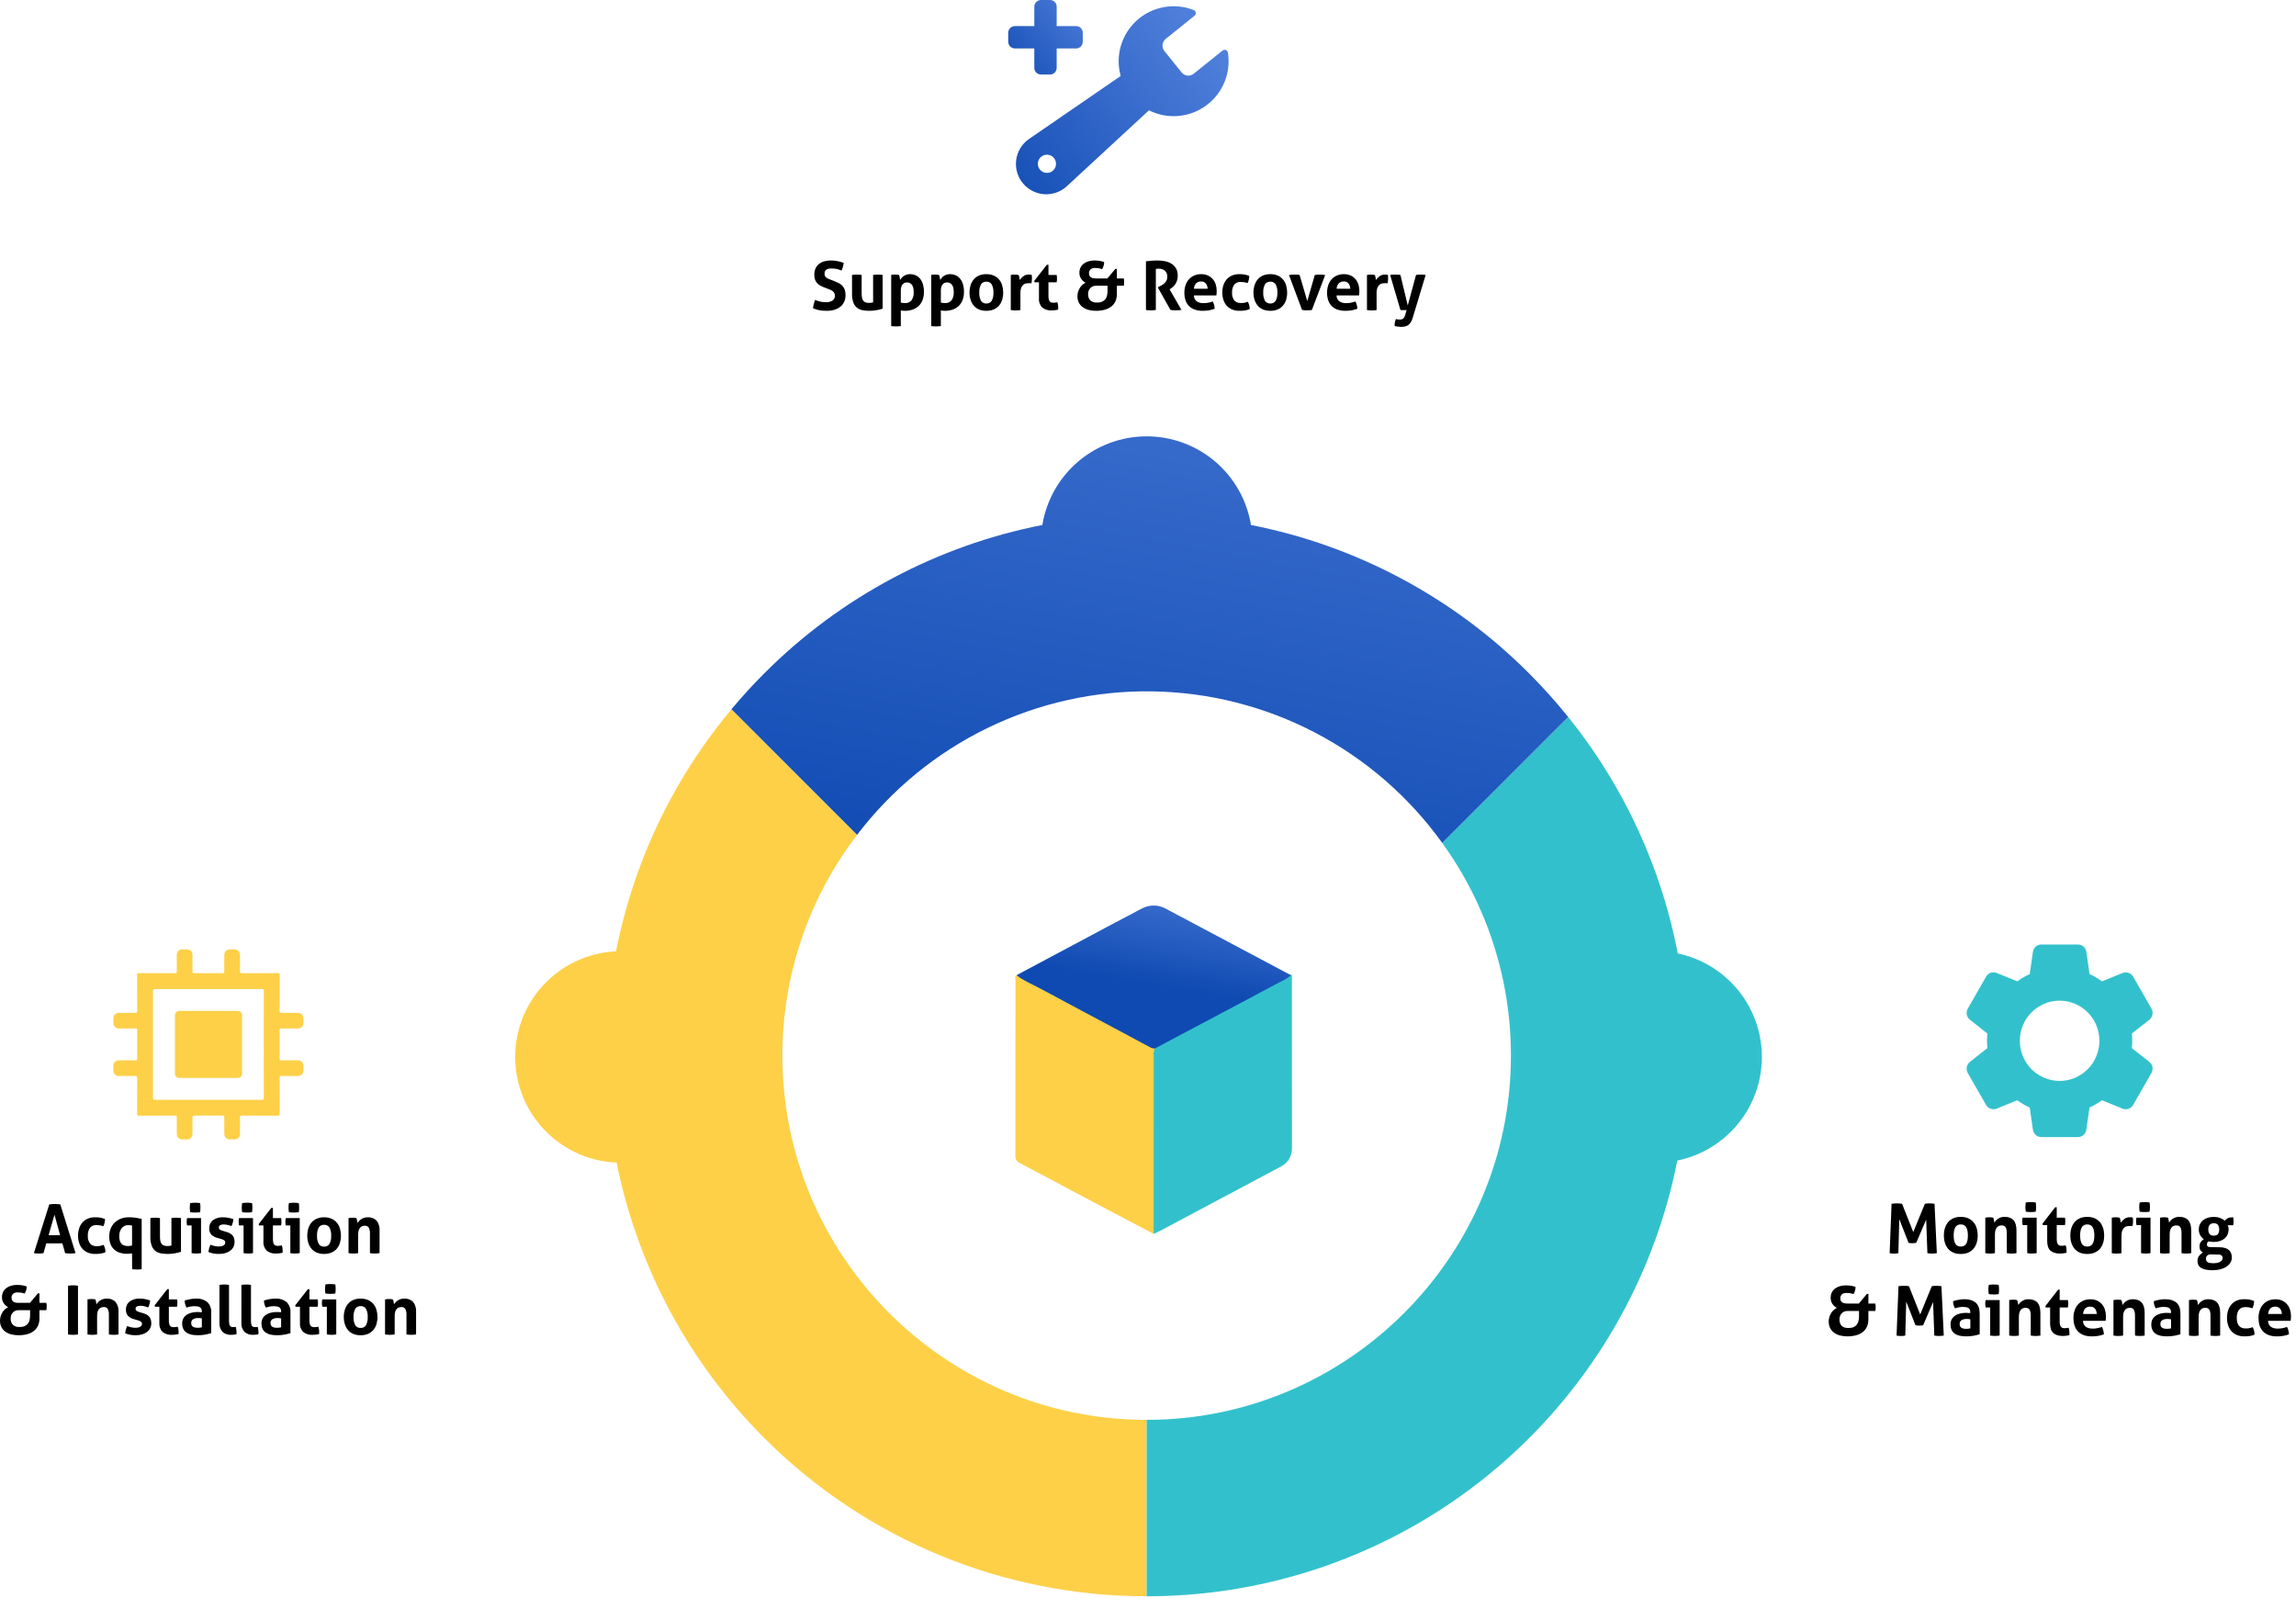
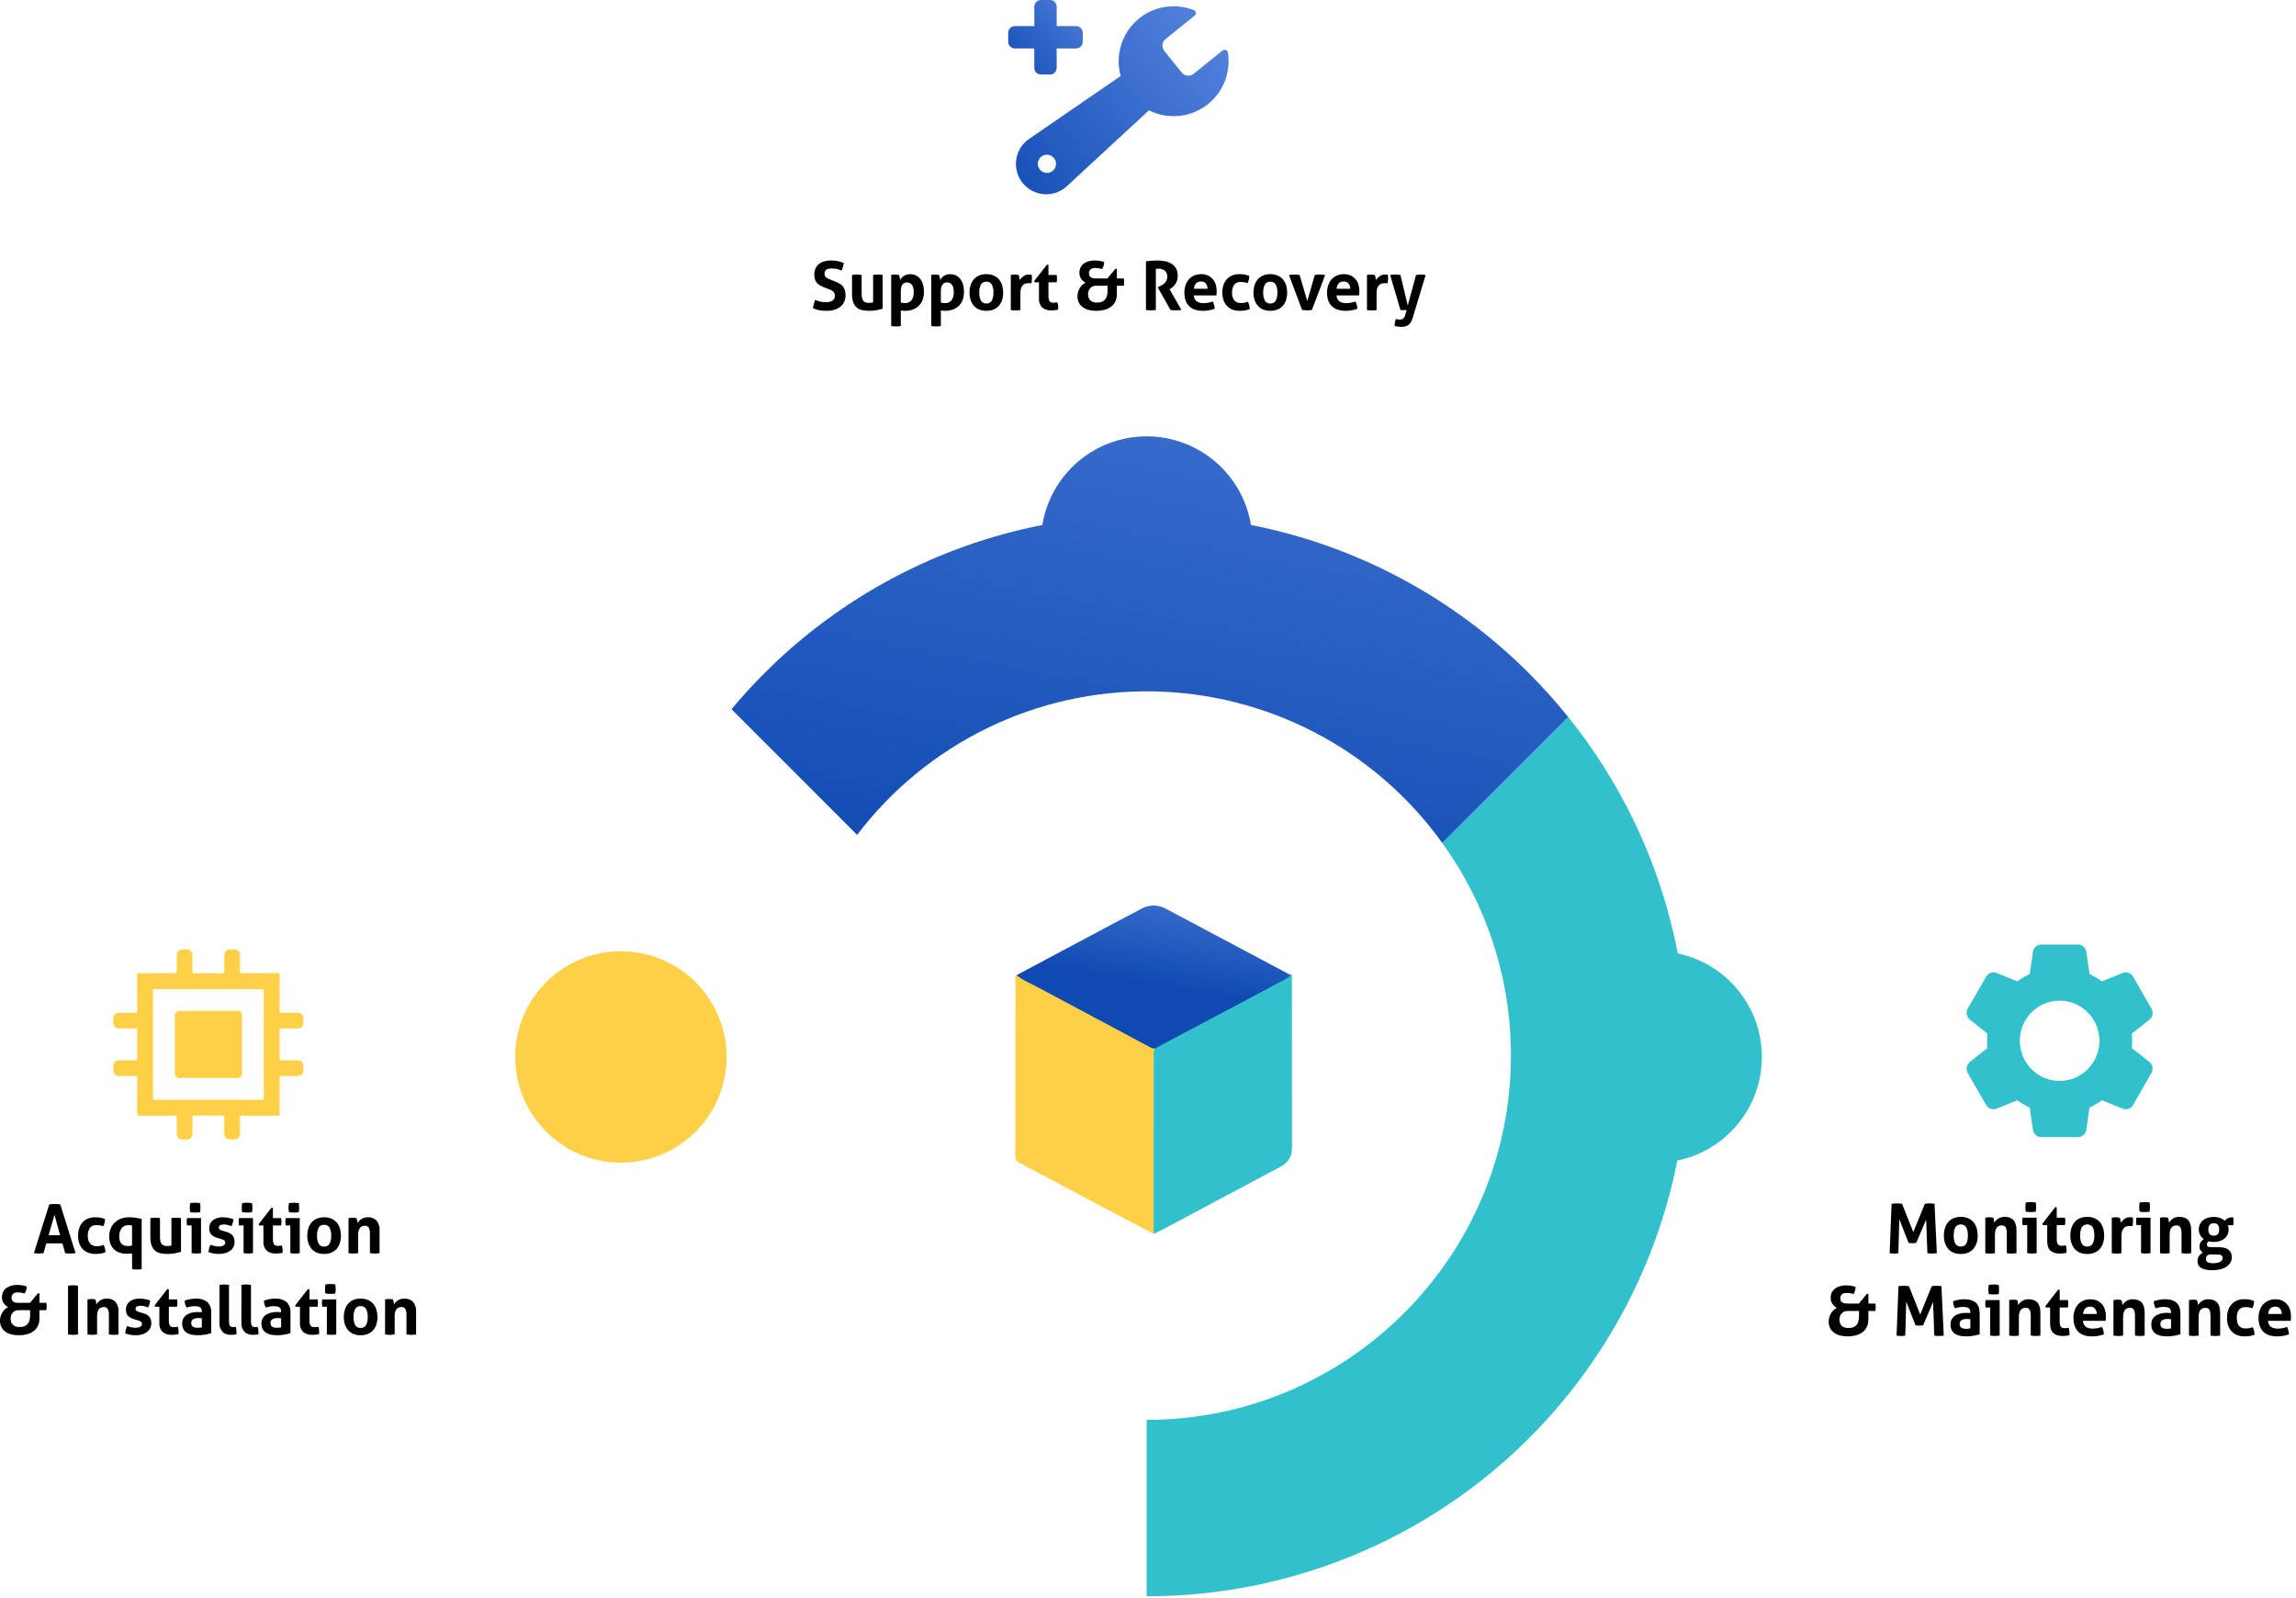
<svg xmlns="http://www.w3.org/2000/svg" width="457" height="318" viewBox="0 0 457 318" fill="none">
-   <path d="M120.616 210.111C120.606 224.246 123.383 238.245 128.788 251.306C134.193 264.367 142.119 276.235 152.115 286.23C162.11 296.225 173.977 304.152 187.038 309.556C200.1 314.961 214.098 317.738 228.234 317.728V282.616C188.254 282.616 155.728 250.088 155.728 210.111C155.712 194.226 160.94 178.78 170.6 166.171L145.598 141.168C129.429 160.5 120.584 184.908 120.616 210.111Z" fill="#FDD048" />
  <path d="M123.583 231.418C135.202 231.418 144.621 221.999 144.621 210.38C144.621 198.761 135.202 189.342 123.583 189.342C111.964 189.342 102.545 198.761 102.545 210.38C102.545 221.999 111.964 231.418 123.583 231.418Z" fill="#FDD048" />
  <path d="M300.739 210.111C300.739 250.09 268.211 282.616 228.234 282.616V317.728C248.53 317.744 268.418 312.018 285.598 301.211C302.779 290.404 316.552 274.957 325.326 256.655C334.1 238.352 337.517 217.941 335.183 197.779C332.849 177.617 324.858 158.526 312.135 142.712L287.064 167.782C295.969 180.098 300.755 194.913 300.739 210.111Z" fill="#32C1CC" />
  <path d="M329.648 231.418C341.266 231.418 350.686 221.999 350.686 210.38C350.686 198.761 341.266 189.342 329.648 189.342C318.029 189.342 308.609 198.761 308.609 210.38C308.609 221.999 318.029 231.418 329.648 231.418Z" fill="#32C1CC" />
  <path d="M304.331 134.013C289.235 118.886 269.968 108.608 248.996 104.496C248.191 99.57 245.66 95.091 241.857 91.859C238.053 88.627 233.225 86.852 228.234 86.852C223.242 86.852 218.414 88.627 214.61 91.859C210.807 95.091 208.277 99.57 207.471 104.496C186.5 108.608 167.232 118.886 152.136 134.013C149.839 136.31 147.66 138.695 145.598 141.168L170.6 166.17C177.46 157.156 186.339 149.877 196.523 144.917C206.707 139.957 217.912 137.455 229.239 137.611C240.565 137.768 251.697 140.579 261.74 145.819C271.783 151.059 280.457 158.581 287.065 167.782L312.135 142.712C309.691 139.675 307.086 136.771 304.331 134.013Z" fill="url(#paint0_linear)" />
  <path d="M427.814 211.368L424.323 208.613C424.432 207.65 424.432 206.683 424.323 205.72L427.82 202.965C428.476 202.434 428.649 201.499 428.232 200.761L424.6 194.424C424.182 193.681 423.288 193.358 422.496 193.659L418.376 195.332C417.601 194.763 416.771 194.282 415.904 193.883L415.27 189.471C415.156 188.623 414.435 187.995 413.589 188H406.308C405.468 187.995 404.752 188.618 404.638 189.454L404.004 193.878C403.137 194.277 402.307 194.763 401.532 195.327L397.401 193.653C396.62 193.342 395.726 193.664 395.314 194.403L391.676 200.75C391.248 201.488 391.427 202.434 392.088 202.965L395.579 205.72C395.471 206.683 395.471 207.65 395.579 208.613L392.082 211.368C391.427 211.899 391.248 212.834 391.665 213.572L395.297 219.909C395.715 220.652 396.609 220.975 397.401 220.674L401.521 219.001C402.296 219.57 403.126 220.051 403.999 220.45L404.633 224.857C404.747 225.699 405.462 226.333 406.303 226.327H413.589C414.429 226.333 415.15 225.71 415.264 224.873L415.898 220.45C416.766 220.051 417.595 219.564 418.371 219.001L422.502 220.674C423.282 220.986 424.177 220.663 424.589 219.925L428.237 213.55C428.649 212.817 428.47 211.893 427.814 211.368ZM409.951 215.152C405.576 215.152 402.031 211.576 402.031 207.164C402.031 202.751 405.576 199.176 409.951 199.176C414.326 199.176 417.872 202.751 417.872 207.164C417.861 211.576 414.321 215.146 409.951 215.152Z" fill="#32C1CC" />
  <path fill-rule="evenodd" clip-rule="evenodd" d="M402.589 243.846H403.5V249.428C403.825 249.483 404.134 249.51 404.432 249.51C404.741 249.51 405.056 249.483 405.381 249.428V242.364H402.589C402.535 242.604 402.508 242.845 402.508 243.091C402.508 243.206 402.518 243.327 402.528 243.452L402.529 243.468C402.54 243.599 402.562 243.725 402.589 243.846ZM403.137 240.259C403.137 240.565 403.164 240.866 403.218 241.177C403.37 241.205 403.538 241.227 403.722 241.237C403.901 241.248 404.064 241.254 404.21 241.254C404.362 241.254 404.524 241.248 404.703 241.237C404.877 241.227 405.045 241.21 405.197 241.183C405.224 241.03 405.24 240.871 405.251 240.718C405.262 240.56 405.267 240.412 405.267 240.264C405.267 240.106 405.262 239.953 405.251 239.805C405.24 239.652 405.224 239.499 405.197 239.346C405.039 239.318 404.871 239.302 404.692 239.286C404.514 239.269 404.346 239.264 404.194 239.264C404.047 239.264 403.89 239.269 403.711 239.286C403.538 239.297 403.37 239.318 403.218 239.346C403.164 239.663 403.137 239.969 403.137 240.259ZM377.548 239.526C377.212 239.526 376.865 239.553 376.502 239.608L376.117 249.439C376.426 249.493 376.724 249.521 377.011 249.521C377.282 249.521 377.564 249.493 377.851 249.439L378.041 242.67L379.884 247.383C380.015 247.41 380.134 247.427 380.253 247.438C380.372 247.449 380.486 247.454 380.606 247.454C380.741 247.454 380.877 247.443 381.012 247.432L381.012 247.432L381.013 247.432L381.013 247.432L381.013 247.432L381.013 247.432L381.013 247.432L381.013 247.432L381.013 247.432L381.013 247.432L381.013 247.432L381.013 247.432L381.013 247.432L381.013 247.432L381.013 247.432L381.013 247.432L381.013 247.432L381.013 247.432L381.013 247.432L381.013 247.432C381.149 247.416 381.284 247.399 381.408 247.383L383.387 242.763L383.631 249.433C383.929 249.488 384.227 249.515 384.536 249.515C384.845 249.515 385.17 249.488 385.512 249.433L385.051 239.608C384.731 239.553 384.4 239.526 384.059 239.526C383.717 239.526 383.408 239.553 383.126 239.608L380.822 245.24L378.589 239.608C378.247 239.553 377.9 239.526 377.548 239.526ZM388.786 249.319C389.209 249.504 389.702 249.597 390.272 249.597C390.841 249.597 391.34 249.504 391.763 249.319C392.185 249.133 392.538 248.876 392.82 248.542C393.102 248.209 393.308 247.82 393.443 247.372C393.584 246.924 393.649 246.443 393.649 245.923C393.649 245.404 393.579 244.917 393.443 244.463C393.308 244.01 393.102 243.616 392.82 243.282C392.538 242.949 392.185 242.686 391.763 242.495C391.34 242.304 390.841 242.211 390.272 242.211C389.702 242.211 389.204 242.304 388.786 242.495C388.363 242.686 388.016 242.949 387.74 243.282C387.463 243.616 387.257 244.01 387.117 244.463C386.976 244.917 386.905 245.404 386.905 245.923C386.905 246.443 386.976 246.924 387.117 247.372C387.257 247.82 387.463 248.209 387.74 248.542C388.016 248.87 388.369 249.133 388.786 249.319ZM391.361 247.552C391.139 247.93 390.776 248.121 390.272 248.121C389.773 248.121 389.415 247.935 389.193 247.552C388.971 247.175 388.862 246.628 388.862 245.918C388.862 245.207 388.971 244.66 389.193 244.283C389.415 243.906 389.773 243.714 390.272 243.714C390.776 243.714 391.139 243.906 391.361 244.283C391.584 244.66 391.692 245.207 391.692 245.918C391.692 246.628 391.584 247.175 391.361 247.552ZM395.167 242.369C395.292 242.342 395.422 242.32 395.547 242.309C395.671 242.293 395.812 242.287 395.964 242.287C396.116 242.287 396.251 242.293 396.371 242.309C396.49 242.32 396.609 242.342 396.734 242.369C396.761 242.413 396.788 242.479 396.81 242.566C396.832 242.654 396.853 242.747 396.87 242.839L396.886 242.933C396.897 242.997 396.907 243.06 396.918 243.118C396.935 243.211 396.945 243.288 396.951 243.348C397.043 243.211 397.151 243.075 397.276 242.938C397.401 242.801 397.547 242.681 397.715 242.572C397.883 242.462 398.068 242.375 398.279 242.304C398.485 242.238 398.718 242.2 398.968 242.2C399.765 242.2 400.361 242.418 400.762 242.856C401.163 243.293 401.364 243.982 401.364 244.923V249.433C401.039 249.488 400.719 249.515 400.399 249.515C400.079 249.515 399.765 249.488 399.439 249.433V245.442C399.439 244.95 399.363 244.573 399.217 244.305C399.071 244.042 398.81 243.911 398.436 243.911C398.284 243.911 398.127 243.933 397.959 243.977C397.797 244.02 397.65 244.113 397.52 244.245C397.39 244.376 397.282 244.562 397.2 244.797C397.119 245.032 397.076 245.344 397.076 245.726V249.433C396.75 249.488 396.43 249.515 396.116 249.515C395.802 249.515 395.482 249.488 395.156 249.433V242.369H395.167ZM407.474 243.846H406.595L406.53 243.572L409.062 240.303H409.377V242.369H411.014C411.041 242.506 411.057 242.626 411.068 242.736C411.079 242.845 411.079 242.96 411.079 243.075C411.079 243.2 411.073 243.326 411.068 243.441C411.057 243.561 411.041 243.692 411.014 243.84H409.377V246.612C409.377 246.896 409.398 247.121 409.442 247.296C409.485 247.47 409.55 247.607 409.637 247.706C409.724 247.804 409.827 247.875 409.957 247.913C410.081 247.952 410.233 247.968 410.407 247.968C410.542 247.968 410.678 247.957 410.808 247.935C410.866 247.925 410.922 247.916 410.974 247.906C411.038 247.895 411.098 247.884 411.155 247.875C411.22 248.05 411.263 248.23 411.29 248.416C411.317 248.602 411.334 248.772 411.334 248.914V248.914C411.334 249.012 411.334 249.1 411.328 249.165L411.327 249.179C411.322 249.241 411.317 249.306 411.307 249.362C410.889 249.461 410.461 249.515 410.016 249.515C409.192 249.515 408.569 249.324 408.13 248.936C407.696 248.548 407.479 247.919 407.479 247.044V243.846H407.474ZM413.958 249.319C414.38 249.504 414.874 249.597 415.443 249.597C416.012 249.597 416.506 249.504 416.934 249.319C417.357 249.133 417.709 248.876 417.991 248.542C418.273 248.209 418.479 247.82 418.614 247.372C418.755 246.924 418.82 246.443 418.82 245.923C418.82 245.404 418.75 244.917 418.614 244.463C418.479 244.01 418.273 243.616 417.991 243.282C417.709 242.949 417.357 242.686 416.934 242.495C416.511 242.304 416.012 242.211 415.443 242.211C414.874 242.211 414.375 242.304 413.958 242.495C413.535 242.686 413.188 242.949 412.911 243.282C412.635 243.616 412.429 244.01 412.288 244.463C412.147 244.917 412.076 245.404 412.076 245.923C412.076 246.443 412.147 246.924 412.288 247.372C412.429 247.82 412.635 248.214 412.911 248.542C413.188 248.87 413.535 249.133 413.958 249.319ZM416.533 247.552C416.31 247.93 415.947 248.121 415.443 248.121C414.944 248.121 414.586 247.935 414.364 247.552C414.142 247.175 414.033 246.628 414.033 245.918C414.033 245.207 414.142 244.66 414.364 244.283C414.586 243.906 414.944 243.714 415.443 243.714C415.947 243.714 416.31 243.906 416.533 244.283C416.755 244.66 416.863 245.207 416.863 245.918C416.863 246.628 416.755 247.175 416.533 247.552ZM420.333 242.369C420.469 242.342 420.599 242.32 420.718 242.309C420.843 242.293 420.973 242.287 421.119 242.287C421.255 242.287 421.39 242.298 421.52 242.315C421.613 242.326 421.705 242.343 421.796 242.36C421.832 242.367 421.869 242.374 421.905 242.38C421.932 242.424 421.959 242.495 421.981 242.577C422.003 242.665 422.024 242.752 422.041 242.85C422.049 242.897 422.057 242.945 422.065 242.993L422.065 242.993C422.073 243.041 422.081 243.088 422.09 243.135C422.106 243.228 422.117 243.31 422.122 243.375C422.323 243.091 422.567 242.839 422.854 242.615C423.141 242.391 423.504 242.282 423.938 242.282C424.03 242.282 424.133 242.287 424.253 242.298C424.372 242.309 424.459 242.32 424.513 242.342C424.529 242.435 424.545 242.539 424.551 242.654C424.562 242.774 424.562 242.894 424.562 243.025V243.025C424.562 243.178 424.556 243.348 424.54 243.528C424.524 243.709 424.502 243.884 424.464 244.048C424.366 244.031 424.253 244.02 424.133 244.02H423.911C423.759 244.02 423.586 244.037 423.396 244.07C423.206 244.102 423.027 244.185 422.854 244.321C422.68 244.458 422.539 244.66 422.426 244.934C422.312 245.207 422.258 245.59 422.258 246.082V249.444C422.095 249.472 421.932 249.488 421.77 249.499C421.607 249.51 421.45 249.515 421.293 249.515C421.141 249.515 420.984 249.51 420.826 249.499C420.669 249.488 420.501 249.472 420.333 249.444V242.369ZM425.25 243.846H426.161V249.428C426.486 249.483 426.795 249.51 427.093 249.51C427.402 249.51 427.717 249.483 428.042 249.428V242.364H425.25C425.196 242.604 425.169 242.845 425.169 243.091C425.169 243.206 425.179 243.327 425.189 243.452L425.191 243.468C425.201 243.599 425.223 243.725 425.25 243.846ZM425.798 240.259C425.798 240.565 425.825 240.866 425.879 241.177C426.031 241.205 426.199 241.227 426.383 241.237C426.562 241.248 426.725 241.254 426.871 241.254C427.023 241.254 427.186 241.248 427.365 241.237C427.538 241.227 427.706 241.21 427.858 241.183C427.885 241.03 427.901 240.871 427.912 240.718C427.923 240.56 427.928 240.412 427.928 240.264C427.928 240.106 427.923 239.953 427.912 239.805C427.901 239.652 427.885 239.499 427.858 239.346C427.701 239.318 427.533 239.302 427.354 239.286C427.175 239.269 427.007 239.264 426.855 239.264C426.709 239.264 426.551 239.269 426.372 239.286C426.199 239.297 426.031 239.318 425.879 239.346C425.825 239.663 425.798 239.969 425.798 240.259ZM429.945 242.369C430.07 242.342 430.2 242.32 430.325 242.309C430.449 242.293 430.59 242.287 430.742 242.287C430.894 242.287 431.029 242.293 431.149 242.309C431.268 242.32 431.387 242.342 431.512 242.369C431.539 242.413 431.566 242.479 431.588 242.566C431.609 242.654 431.631 242.747 431.647 242.839L431.664 242.933L431.664 242.934C431.674 242.997 431.685 243.06 431.696 243.118C431.712 243.211 431.723 243.288 431.729 243.348C431.821 243.211 431.929 243.075 432.054 242.938C432.179 242.801 432.325 242.681 432.493 242.572C432.661 242.462 432.845 242.375 433.057 242.304C433.263 242.238 433.496 242.2 433.745 242.2C434.542 242.2 435.139 242.418 435.54 242.856C435.941 243.293 436.142 243.982 436.142 244.923V249.433C435.816 249.488 435.496 249.515 435.177 249.515C434.857 249.515 434.542 249.488 434.217 249.433V245.442C434.217 244.95 434.141 244.573 433.995 244.305C433.848 244.042 433.588 243.911 433.214 243.911C433.062 243.911 432.905 243.933 432.737 243.977C432.574 244.02 432.428 244.113 432.298 244.245C432.168 244.376 432.059 244.562 431.978 244.797C431.897 245.032 431.853 245.344 431.853 245.726V249.433C431.528 249.488 431.208 249.515 430.894 249.515C430.579 249.515 430.259 249.488 429.934 249.433V242.369H429.945ZM443.645 248.81C443.254 248.46 442.653 248.274 441.829 248.258L439.985 248.23C439.698 248.225 439.503 248.176 439.411 248.083C439.319 247.99 439.27 247.875 439.27 247.727C439.27 247.624 439.286 247.52 439.324 247.405C439.357 247.29 439.454 247.181 439.606 247.082C439.909 247.159 440.256 247.203 440.647 247.203C441.108 247.203 441.525 247.137 441.888 247.011C442.251 246.885 442.566 246.711 442.815 246.492C443.065 246.273 443.26 246.011 443.39 245.704C443.52 245.398 443.585 245.07 443.585 244.715C443.585 244.507 443.569 244.338 443.531 244.212C443.493 244.086 443.45 243.977 443.406 243.884H444.501C444.528 243.731 444.55 243.583 444.556 243.435L444.556 243.42C444.561 243.278 444.566 243.141 444.566 242.998C444.566 242.872 444.556 242.752 444.545 242.637C444.528 242.522 444.512 242.408 444.496 242.287C444.062 242.287 443.721 242.342 443.466 242.457C443.216 242.572 443.005 242.741 442.832 242.971C442.577 242.752 442.262 242.572 441.883 242.429C441.503 242.287 441.086 242.216 440.636 242.216C440.175 242.216 439.758 242.282 439.389 242.408C439.015 242.533 438.701 242.708 438.446 242.932C438.186 243.157 437.996 243.419 437.855 243.725C437.714 244.031 437.649 244.359 437.649 244.715C437.649 245.114 437.736 245.48 437.909 245.808C438.082 246.136 438.326 246.415 438.641 246.645C438.364 246.847 438.153 247.055 438.007 247.274C437.86 247.492 437.79 247.777 437.79 248.121C437.79 248.411 437.849 248.651 437.974 248.837C438.093 249.023 438.261 249.182 438.467 249.308C438.142 249.504 437.882 249.74 437.687 250.002C437.492 250.264 437.394 250.603 437.394 251.013C437.394 251.287 437.448 251.538 437.551 251.768C437.654 251.998 437.828 252.189 438.066 252.342C438.305 252.495 438.614 252.615 438.993 252.703C439.373 252.79 439.834 252.834 440.376 252.834C440.918 252.834 441.422 252.779 441.894 252.659C442.365 252.539 442.772 252.369 443.113 252.151C443.455 251.932 443.726 251.67 443.927 251.352C444.127 251.041 444.225 250.691 444.225 250.308C444.225 249.658 444.035 249.16 443.645 248.81ZM439.6 249.745C439.731 249.69 439.893 249.668 440.094 249.679L441.509 249.707C441.699 249.707 441.85 249.729 441.964 249.772C442.078 249.816 442.165 249.876 442.23 249.942C442.295 250.007 442.338 250.084 442.36 250.166C442.382 250.248 442.392 250.335 442.392 250.428C442.392 250.74 442.219 250.986 441.872 251.167C441.525 251.347 441.064 251.44 440.495 251.44C440.061 251.44 439.714 251.374 439.46 251.254C439.205 251.128 439.075 250.893 439.075 250.549C439.075 250.45 439.091 250.346 439.123 250.243C439.156 250.139 439.21 250.046 439.286 249.958C439.367 249.871 439.47 249.8 439.6 249.745ZM441.465 245.622C441.297 245.841 441.026 245.951 440.647 245.951C440.262 245.951 439.98 245.841 439.806 245.622C439.633 245.404 439.546 245.103 439.546 244.72C439.546 244.338 439.633 244.037 439.806 243.813C439.98 243.594 440.256 243.479 440.647 243.479C441.026 243.479 441.297 243.589 441.465 243.813C441.633 244.037 441.715 244.338 441.715 244.72C441.715 245.103 441.633 245.404 441.465 245.622ZM369.991 259.466L371.59 257.542H371.888V259.466H373.27C373.298 259.603 373.314 259.729 373.325 259.838C373.336 259.947 373.336 260.062 373.336 260.177V260.177C373.336 260.303 373.33 260.429 373.325 260.543C373.314 260.664 373.298 260.795 373.27 260.937H371.888V262.605C371.888 263.168 371.79 263.66 371.595 264.081C371.4 264.502 371.118 264.852 370.755 265.142C370.386 265.431 369.947 265.645 369.432 265.781C368.917 265.923 368.337 265.995 367.697 265.995C367.226 265.995 366.77 265.94 366.326 265.836C365.881 265.732 365.485 265.563 365.138 265.322C364.791 265.081 364.515 264.781 364.304 264.409C364.098 264.037 363.989 263.578 363.989 263.042C363.989 262.714 364.038 262.402 364.13 262.113C364.222 261.823 364.347 261.555 364.504 261.32C364.656 261.085 364.829 260.882 365.025 260.713C365.22 260.543 365.415 260.418 365.616 260.336C365.279 260.155 364.992 259.898 364.748 259.565C364.504 259.231 364.379 258.816 364.379 258.313C364.379 257.903 364.461 257.542 364.618 257.236C364.775 256.924 364.992 256.667 365.269 256.465C365.545 256.257 365.865 256.104 366.234 256C366.597 255.896 366.993 255.841 367.421 255.841C367.681 255.841 367.979 255.863 368.31 255.901C368.641 255.94 368.982 256.027 369.335 256.153C369.335 256.672 369.194 257.154 368.917 257.585C368.619 257.476 368.353 257.41 368.115 257.389C367.882 257.367 367.681 257.356 367.518 257.356C367.085 257.356 366.77 257.46 366.581 257.662C366.391 257.864 366.299 258.11 366.299 258.395C366.299 258.548 366.32 258.695 366.364 258.827C366.407 258.958 366.483 259.073 366.591 259.166C366.7 259.259 366.841 259.335 367.02 259.384C367.199 259.433 367.415 259.461 367.676 259.461H369.991V259.466ZM370.018 260.943H367.741C367.253 260.943 366.862 261.101 366.57 261.413C366.277 261.73 366.131 262.134 366.131 262.637C366.131 263.146 366.266 263.556 366.543 263.868C366.819 264.179 367.274 264.332 367.92 264.332C368.353 264.332 368.706 264.267 368.971 264.141C369.237 264.015 369.448 263.846 369.6 263.633C369.752 263.425 369.86 263.184 369.92 262.922C369.98 262.659 370.012 262.386 370.023 262.102V260.943H370.018ZM378.925 255.929C378.589 255.929 378.242 255.956 377.879 256.011L377.494 265.841C377.803 265.896 378.101 265.923 378.388 265.923C378.659 265.923 378.941 265.896 379.229 265.841L379.418 259.073L381.262 263.786C381.392 263.813 381.511 263.829 381.63 263.84C381.749 263.851 381.863 263.857 381.983 263.857C382.118 263.857 382.254 263.846 382.389 263.835L382.389 263.835L382.39 263.835H382.39H382.39H382.39H382.39H382.39H382.39H382.39H382.39H382.39H382.39C382.525 263.818 382.66 263.802 382.785 263.786L384.764 259.166L385.008 265.836C385.306 265.891 385.604 265.918 385.913 265.918C386.222 265.918 386.547 265.891 386.889 265.836L386.428 256.011C386.108 255.956 385.778 255.929 385.436 255.929C385.094 255.929 384.785 255.956 384.503 256.011L382.199 261.642L379.966 256.011C379.624 255.956 379.277 255.929 378.925 255.929ZM392.175 261.189C392.175 260.97 392.137 260.795 392.066 260.658C391.996 260.522 391.893 260.412 391.768 260.336C391.643 260.259 391.486 260.204 391.302 260.177C391.117 260.15 390.911 260.133 390.684 260.133C390.196 260.133 389.675 260.226 389.122 260.418C388.998 260.183 388.9 259.958 388.841 259.751C388.775 259.543 388.743 259.291 388.743 258.996C389.139 258.859 389.54 258.761 389.936 258.695C390.331 258.63 390.705 258.602 391.047 258.602C391.985 258.602 392.722 258.832 393.248 259.286C393.779 259.74 394.04 260.472 394.04 261.473V265.574C393.725 265.672 393.34 265.77 392.89 265.858C392.44 265.951 391.931 265.995 391.356 265.995C390.895 265.995 390.472 265.951 390.087 265.874C389.703 265.792 389.372 265.656 389.095 265.464C388.819 265.273 388.607 265.027 388.461 264.726C388.309 264.425 388.239 264.059 388.239 263.622C388.239 263.184 388.331 262.818 388.515 262.523C388.7 262.227 388.938 261.992 389.236 261.812C389.529 261.631 389.86 261.506 390.218 261.429C390.581 261.353 390.939 261.314 391.302 261.314C391.562 261.314 391.855 261.331 392.169 261.358V261.189H392.175ZM392.175 262.599C392.066 262.583 391.947 262.566 391.822 262.55L391.788 262.547C391.677 262.537 391.575 262.528 391.486 262.528C391.042 262.528 390.695 262.61 390.434 262.769C390.174 262.927 390.049 263.184 390.049 263.54C390.049 263.775 390.098 263.961 390.201 264.086C390.299 264.212 390.418 264.305 390.559 264.365C390.7 264.425 390.846 264.458 391.009 264.475L391.062 264.478C391.198 264.488 391.32 264.496 391.421 264.496C391.557 264.496 391.692 264.486 391.828 264.464C391.913 264.45 391.991 264.436 392.062 264.424L392.114 264.415L392.18 264.403V262.599H392.175ZM395.227 260.248H396.132V265.831C396.463 265.885 396.772 265.913 397.07 265.913C397.379 265.913 397.694 265.885 398.019 265.831V258.766H395.227C395.173 259.007 395.146 259.248 395.146 259.494C395.146 259.614 395.151 259.74 395.167 259.871C395.178 260.002 395.2 260.128 395.227 260.248ZM395.769 256.661C395.769 256.968 395.796 257.268 395.85 257.58C396.002 257.607 396.17 257.629 396.349 257.64C396.528 257.651 396.691 257.657 396.837 257.657C396.989 257.657 397.151 257.651 397.33 257.64C397.504 257.629 397.672 257.613 397.824 257.585C397.851 257.432 397.867 257.274 397.878 257.121L397.879 257.09L397.879 257.09L397.879 257.089C397.884 256.942 397.889 256.805 397.889 256.667C397.889 256.508 397.889 256.355 397.878 256.208C397.867 256.055 397.851 255.901 397.824 255.748C397.672 255.721 397.504 255.705 397.325 255.688C397.146 255.672 396.978 255.666 396.826 255.666C396.689 255.666 396.538 255.676 396.377 255.686L396.344 255.688C396.17 255.699 396.002 255.721 395.85 255.748C395.796 256.065 395.769 256.372 395.769 256.661ZM399.916 258.772C400.041 258.745 400.171 258.723 400.296 258.712C400.42 258.695 400.561 258.69 400.719 258.69C400.87 258.69 401.006 258.695 401.125 258.712C401.244 258.723 401.364 258.745 401.488 258.772C401.516 258.816 401.543 258.881 401.564 258.969C401.586 259.056 401.608 259.149 401.624 259.242L401.64 259.336L401.64 259.336C401.651 259.399 401.662 259.463 401.673 259.521C401.689 259.608 401.7 259.69 401.705 259.751C401.797 259.614 401.906 259.477 402.031 259.341C402.155 259.204 402.302 259.084 402.47 258.974C402.638 258.865 402.822 258.777 403.034 258.706C403.24 258.641 403.473 258.602 403.727 258.602C404.524 258.602 405.121 258.821 405.522 259.259C405.923 259.696 406.124 260.385 406.124 261.325V265.836C405.798 265.891 405.479 265.918 405.164 265.918C404.85 265.918 404.524 265.891 404.205 265.836V261.845C404.205 261.353 404.129 260.975 403.982 260.707C403.836 260.44 403.576 260.314 403.202 260.314C403.05 260.314 402.893 260.336 402.725 260.379C402.562 260.423 402.415 260.516 402.285 260.647C402.155 260.778 402.047 260.964 401.966 261.2C401.884 261.435 401.841 261.746 401.841 262.129V265.836C401.516 265.891 401.196 265.918 400.881 265.918C400.567 265.918 400.247 265.891 399.916 265.836V258.772ZM407.181 260.248H408.059V263.447C408.059 264.321 408.276 264.95 408.71 265.338C409.149 265.727 409.772 265.918 410.596 265.918C411.041 265.918 411.469 265.863 411.887 265.765C411.897 265.709 411.902 265.643 411.907 265.581L411.908 265.568C411.914 265.503 411.914 265.415 411.914 265.317V265.317C411.914 265.174 411.897 265.005 411.87 264.819C411.843 264.633 411.8 264.453 411.735 264.278C411.678 264.287 411.618 264.297 411.554 264.309L411.554 264.309L411.554 264.309C411.502 264.318 411.446 264.328 411.388 264.338C411.258 264.36 411.122 264.371 410.987 264.371C410.819 264.371 410.667 264.354 410.542 264.316C410.412 264.278 410.309 264.207 410.222 264.108C410.136 264.01 410.07 263.873 410.027 263.698C409.984 263.523 409.962 263.299 409.962 263.015V260.243H411.599C411.626 260.095 411.643 259.964 411.653 259.844C411.659 259.729 411.664 259.603 411.664 259.477V259.477C411.664 259.362 411.664 259.248 411.653 259.138C411.643 259.029 411.626 258.909 411.599 258.772H409.962V256.705H409.648L407.116 259.975L407.181 260.248ZM415.161 264.086C414.821 263.841 414.631 263.449 414.592 262.905H419.097C419.116 262.814 419.127 262.701 419.14 262.559L419.146 262.501C419.162 262.331 419.167 262.162 419.167 261.987C419.167 261.511 419.097 261.068 418.961 260.653C418.826 260.237 418.625 259.882 418.36 259.581C418.094 259.28 417.769 259.045 417.389 258.87C417.01 258.701 416.576 258.613 416.088 258.613C415.53 258.613 415.042 258.712 414.619 258.909C414.196 259.105 413.844 259.368 413.562 259.707C413.274 260.04 413.063 260.44 412.917 260.893C412.77 261.347 412.7 261.834 412.7 262.353C412.7 262.878 412.77 263.365 412.911 263.813C413.052 264.261 413.269 264.644 413.562 264.967C413.855 265.289 414.234 265.546 414.7 265.727C415.167 265.907 415.725 266 416.375 266C417.259 266 418.056 265.863 418.761 265.59C418.75 265.3 418.707 265.027 418.636 264.77C418.56 264.513 418.474 264.294 418.376 264.114C418.083 264.223 417.78 264.305 417.46 264.365C417.14 264.425 416.825 264.453 416.516 264.453C415.958 264.453 415.503 264.332 415.161 264.086ZM417.346 261.544C417.33 261.107 417.21 260.751 416.988 260.483C416.766 260.215 416.457 260.079 416.061 260.079C415.611 260.079 415.264 260.204 415.031 260.461C414.798 260.718 414.657 261.074 414.614 261.544H417.346ZM421.06 258.712C420.935 258.723 420.805 258.745 420.68 258.772H420.669V265.836C420.994 265.891 421.314 265.918 421.629 265.918C421.943 265.918 422.263 265.891 422.588 265.836V262.129C422.588 261.746 422.632 261.435 422.713 261.2C422.794 260.964 422.903 260.778 423.033 260.647C423.163 260.516 423.309 260.423 423.472 260.379C423.64 260.336 423.797 260.314 423.949 260.314C424.323 260.314 424.583 260.445 424.73 260.707C424.876 260.975 424.952 261.353 424.952 261.845V265.836C425.277 265.891 425.592 265.918 425.912 265.918C426.231 265.918 426.551 265.891 426.877 265.836V261.325C426.877 260.385 426.676 259.696 426.275 259.259C425.874 258.821 425.277 258.602 424.48 258.602C424.231 258.602 423.998 258.641 423.792 258.706C423.58 258.777 423.396 258.865 423.228 258.974C423.06 259.084 422.914 259.204 422.789 259.341C422.664 259.477 422.556 259.614 422.464 259.751C422.458 259.69 422.447 259.614 422.431 259.521C422.42 259.463 422.409 259.399 422.399 259.336L422.399 259.336L422.382 259.242C422.366 259.149 422.344 259.056 422.323 258.969C422.301 258.881 422.274 258.816 422.247 258.772C422.122 258.745 422.003 258.723 421.884 258.712C421.764 258.695 421.629 258.69 421.477 258.69C421.325 258.69 421.184 258.695 421.06 258.712ZM432.13 261.189C432.13 260.97 432.092 260.795 432.021 260.658C431.951 260.522 431.848 260.412 431.723 260.336C431.599 260.259 431.441 260.204 431.257 260.177C431.073 260.15 430.867 260.133 430.639 260.133C430.151 260.133 429.631 260.226 429.078 260.418C428.953 260.183 428.855 259.958 428.79 259.751C428.725 259.543 428.698 259.291 428.698 258.996C429.094 258.859 429.495 258.761 429.891 258.695C430.287 258.63 430.661 258.602 431.002 258.602C431.94 258.602 432.677 258.832 433.203 259.286C433.735 259.74 433.995 260.472 433.995 261.473V265.574C433.68 265.672 433.295 265.77 432.845 265.858C432.396 265.951 431.886 265.995 431.317 265.995C430.856 265.995 430.433 265.951 430.048 265.874C429.663 265.792 429.332 265.656 429.061 265.464C428.785 265.273 428.573 265.027 428.422 264.726C428.275 264.425 428.199 264.059 428.199 263.622C428.199 263.184 428.292 262.818 428.476 262.523C428.66 262.227 428.899 261.992 429.197 261.812C429.49 261.631 429.82 261.506 430.178 261.429C430.541 261.353 430.899 261.314 431.262 261.314C431.523 261.314 431.815 261.331 432.13 261.358V261.189ZM432.13 262.599C432.021 262.583 431.902 262.566 431.777 262.55L431.743 262.547C431.632 262.537 431.53 262.528 431.441 262.528C430.997 262.528 430.65 262.61 430.39 262.769C430.135 262.927 430.005 263.184 430.005 263.54C430.005 263.775 430.053 263.961 430.151 264.086C430.249 264.212 430.368 264.305 430.509 264.365C430.65 264.425 430.796 264.458 430.959 264.475L431.011 264.478L431.012 264.478C431.148 264.488 431.27 264.496 431.371 264.496C431.506 264.496 431.642 264.486 431.777 264.464C431.863 264.45 431.941 264.436 432.012 264.424C432.054 264.416 432.094 264.41 432.13 264.403V262.599ZM436.087 258.712C435.963 258.723 435.833 258.745 435.708 258.772H435.697V265.836C436.022 265.891 436.342 265.918 436.657 265.918C436.971 265.918 437.291 265.891 437.616 265.836V262.129C437.616 261.746 437.66 261.435 437.741 261.2C437.822 260.964 437.931 260.778 438.061 260.647C438.191 260.516 438.337 260.423 438.5 260.379C438.668 260.336 438.825 260.314 438.977 260.314C439.351 260.314 439.611 260.445 439.758 260.707C439.904 260.975 439.98 261.353 439.98 261.845V265.836C440.305 265.891 440.62 265.918 440.94 265.918C441.259 265.918 441.579 265.891 441.905 265.836V261.325C441.905 260.385 441.704 259.696 441.303 259.259C440.902 258.821 440.305 258.602 439.508 258.602C439.259 258.602 439.026 258.641 438.82 258.706C438.608 258.777 438.424 258.865 438.256 258.974C438.088 259.084 437.942 259.204 437.817 259.341C437.692 259.477 437.584 259.614 437.492 259.751C437.486 259.69 437.475 259.614 437.459 259.521C437.448 259.463 437.438 259.401 437.427 259.338L437.427 259.337L437.41 259.242C437.394 259.149 437.372 259.056 437.351 258.969C437.329 258.881 437.302 258.816 437.275 258.772C437.15 258.745 437.031 258.723 436.911 258.712C436.792 258.695 436.657 258.69 436.505 258.69C436.353 258.69 436.212 258.695 436.087 258.712ZM448.367 264.168C448.475 264.349 448.567 264.562 448.638 264.803C448.708 265.043 448.746 265.327 448.746 265.656C448.383 265.803 448.047 265.896 447.727 265.934C447.413 265.978 447.082 265.995 446.735 265.995C446.149 265.995 445.64 265.902 445.206 265.716C444.772 265.53 444.415 265.273 444.127 264.945C443.845 264.617 443.628 264.229 443.482 263.775C443.336 263.321 443.265 262.834 443.265 262.304C443.265 261.785 443.336 261.303 443.477 260.855C443.618 260.407 443.829 260.019 444.111 259.68C444.393 259.341 444.751 259.078 445.174 258.887C445.596 258.695 446.09 258.602 446.654 258.602C446.854 258.602 447.033 258.608 447.201 258.613C447.369 258.624 447.526 258.641 447.684 258.668C447.835 258.695 447.993 258.734 448.144 258.777C448.296 258.821 448.47 258.881 448.659 258.958C448.659 259.166 448.632 259.401 448.578 259.663C448.524 259.92 448.437 260.172 448.318 260.407C448.047 260.314 447.808 260.254 447.608 260.221C447.402 260.188 447.174 260.172 446.908 260.172C446.35 260.172 445.927 260.357 445.64 260.724C445.358 261.096 445.212 261.62 445.212 262.304C445.212 263.042 445.363 263.578 445.672 263.917C445.981 264.256 446.393 264.42 446.919 264.42C447.055 264.42 447.179 264.42 447.293 264.414C447.407 264.409 447.516 264.398 447.624 264.382C447.732 264.365 447.841 264.338 447.955 264.3C448.077 264.273 448.209 264.225 448.357 264.172L448.367 264.168ZM451.43 262.905C451.469 263.449 451.659 263.841 451.999 264.086C452.341 264.332 452.796 264.453 453.354 264.453C453.663 264.453 453.978 264.425 454.298 264.365C454.618 264.305 454.921 264.223 455.214 264.114C455.312 264.294 455.398 264.513 455.474 264.77C455.545 265.027 455.588 265.3 455.599 265.59C454.894 265.863 454.097 266 453.213 266C452.563 266 452.004 265.907 451.538 265.727C451.072 265.546 450.693 265.289 450.4 264.967C450.107 264.644 449.89 264.261 449.749 263.813C449.608 263.365 449.538 262.878 449.538 262.353C449.538 261.834 449.608 261.347 449.755 260.893C449.901 260.44 450.112 260.04 450.4 259.707C450.682 259.368 451.034 259.105 451.457 258.909C451.88 258.712 452.368 258.613 452.926 258.613C453.414 258.613 453.848 258.701 454.227 258.87C454.607 259.045 454.932 259.28 455.198 259.581C455.463 259.882 455.664 260.237 455.799 260.653C455.935 261.068 456.005 261.511 456.005 261.987C456.005 262.162 456 262.331 455.984 262.501C455.982 262.521 455.98 262.54 455.978 262.559C455.965 262.701 455.954 262.814 455.935 262.905H451.43ZM453.826 260.483C454.048 260.751 454.168 261.107 454.184 261.544H451.452C451.495 261.074 451.636 260.718 451.869 260.461C452.102 260.204 452.449 260.079 452.899 260.079C453.295 260.079 453.604 260.215 453.826 260.483Z" fill="black" />
  <path d="M9.806 239.731C9.994 239.704 10.174 239.684 10.345 239.671C10.516 239.657 10.705 239.65 10.911 239.65C11.091 239.65 11.267 239.657 11.437 239.671C11.608 239.684 11.797 239.704 12.004 239.731L15.038 249.427C14.681 249.48 14.32 249.508 13.959 249.508C13.625 249.509 13.291 249.482 12.961 249.427L12.422 247.485H9.212L8.659 249.427C8.352 249.48 8.041 249.507 7.729 249.508C7.399 249.509 7.07 249.481 6.744 249.427L9.806 239.731ZM11.963 245.854L10.844 241.781L9.671 245.854H11.963ZM20.608 247.782C20.723 247.979 20.814 248.19 20.878 248.409C20.954 248.684 20.991 248.967 20.985 249.252C20.661 249.386 20.321 249.479 19.974 249.529C19.647 249.57 19.319 249.59 18.989 249.589C18.468 249.601 17.95 249.507 17.466 249.312C17.055 249.143 16.688 248.883 16.393 248.551C16.103 248.214 15.885 247.822 15.753 247.397C15.605 246.929 15.533 246.439 15.537 245.948C15.533 245.464 15.603 244.981 15.746 244.518C15.877 244.093 16.093 243.699 16.38 243.359C16.669 243.022 17.031 242.754 17.438 242.577C17.903 242.379 18.404 242.283 18.908 242.293C19.106 242.293 19.288 242.298 19.454 242.307C19.615 242.315 19.774 242.333 19.933 242.361C20.088 242.388 20.241 242.424 20.392 242.469C20.544 242.514 20.715 242.572 20.904 242.644C20.901 242.878 20.874 243.111 20.823 243.339C20.77 243.594 20.683 243.841 20.567 244.074C20.336 243.994 20.1 243.933 19.859 243.892C19.629 243.859 19.397 243.843 19.165 243.845C18.926 243.829 18.687 243.87 18.468 243.965C18.249 244.06 18.055 244.206 17.904 244.391C17.593 244.848 17.444 245.396 17.479 245.948C17.429 246.517 17.593 247.084 17.938 247.539C18.096 247.707 18.289 247.838 18.503 247.924C18.718 248.011 18.948 248.049 19.178 248.038C19.313 248.038 19.437 248.036 19.549 248.031C19.66 248.027 19.77 248.016 19.88 247.998C19.991 247.979 20.102 247.952 20.21 247.917C20.322 247.881 20.455 247.836 20.608 247.782ZM26.285 249.481L25.813 249.535C25.63 249.554 25.445 249.563 25.26 249.562C24.814 249.564 24.369 249.502 23.939 249.38C23.526 249.264 23.142 249.061 22.813 248.787C22.472 248.495 22.204 248.128 22.031 247.714C21.823 247.196 21.724 246.641 21.741 246.083C21.738 245.583 21.827 245.087 22.003 244.619C22.171 244.169 22.43 243.757 22.765 243.412C23.114 243.059 23.532 242.782 23.992 242.596C24.52 242.386 25.083 242.283 25.651 242.293C26.104 242.29 26.557 242.319 27.006 242.381C27.406 242.44 27.804 242.514 28.2 242.603V252.624C28.041 252.65 27.881 252.668 27.721 252.677C27.564 252.686 27.409 252.691 27.256 252.691C27.103 252.691 26.946 252.686 26.784 252.677C26.621 252.668 26.459 252.65 26.298 252.624L26.285 249.481ZM26.285 243.939C26.079 243.903 25.939 243.88 25.867 243.871C25.773 243.861 25.679 243.857 25.584 243.858C25.32 243.84 25.057 243.888 24.816 243.996C24.575 244.104 24.364 244.27 24.201 244.478C23.875 244.947 23.711 245.511 23.736 246.083C23.729 246.396 23.772 246.708 23.865 247.006C23.935 247.228 24.055 247.431 24.215 247.6C24.366 247.749 24.551 247.858 24.754 247.917C24.98 247.982 25.214 248.014 25.449 248.011C25.589 248.012 25.728 248.005 25.867 247.991C26.009 247.975 26.149 247.945 26.285 247.903V243.939ZM29.927 242.455C30.243 242.402 30.563 242.375 30.884 242.374C31.205 242.375 31.525 242.402 31.842 242.455V246.15C31.835 246.456 31.864 246.761 31.929 247.06C31.973 247.268 32.065 247.462 32.199 247.627C32.319 247.765 32.475 247.868 32.651 247.923C32.856 247.986 33.07 248.015 33.285 248.011C33.566 248.017 33.847 247.986 34.121 247.917V242.455C34.433 242.402 34.748 242.375 35.065 242.374C35.386 242.375 35.706 242.402 36.022 242.455V249.158C35.649 249.279 35.268 249.376 34.882 249.448C34.396 249.544 33.901 249.591 33.406 249.589C32.963 249.59 32.521 249.554 32.084 249.481C31.683 249.418 31.302 249.261 30.972 249.023C30.629 248.757 30.365 248.403 30.21 247.998C30 247.424 29.904 246.815 29.927 246.204V242.455ZM38.139 243.912H37.236C37.208 243.789 37.188 243.666 37.175 243.541C37.162 243.418 37.155 243.294 37.155 243.17C37.155 242.93 37.182 242.69 37.236 242.456H40.014V249.427C39.702 249.48 39.386 249.507 39.07 249.508C38.758 249.507 38.447 249.48 38.139 249.427V243.912ZM37.856 241.282C37.803 240.984 37.776 240.681 37.775 240.378C37.777 240.075 37.804 239.773 37.856 239.475C38.009 239.448 38.173 239.427 38.348 239.414C38.523 239.4 38.683 239.393 38.827 239.393C38.98 239.393 39.146 239.4 39.326 239.414C39.506 239.427 39.672 239.448 39.825 239.475C39.852 239.624 39.87 239.775 39.879 239.926C39.888 240.074 39.893 240.225 39.893 240.378C39.893 240.522 39.888 240.671 39.879 240.823C39.87 240.977 39.852 241.13 39.825 241.282C39.662 241.31 39.498 241.328 39.333 241.336C39.157 241.345 38.993 241.349 38.841 241.349C38.697 241.349 38.535 241.345 38.355 241.336C38.188 241.328 38.021 241.31 37.856 241.282ZM43.251 246.393C42.809 246.284 42.403 246.063 42.07 245.753C41.918 245.579 41.802 245.377 41.729 245.158C41.657 244.939 41.628 244.708 41.646 244.478C41.632 244.171 41.691 243.866 41.819 243.587C41.947 243.308 42.139 243.063 42.38 242.873C42.963 242.458 43.669 242.254 44.383 242.293C44.732 242.293 45.079 242.325 45.422 242.388C45.775 242.454 46.122 242.549 46.46 242.671C46.44 242.918 46.395 243.162 46.325 243.399C46.263 243.628 46.177 243.849 46.069 244.06C45.837 243.964 45.598 243.886 45.354 243.824C45.086 243.755 44.809 243.721 44.532 243.723C44.285 243.71 44.04 243.759 43.817 243.864C43.736 243.907 43.668 243.972 43.623 244.052C43.577 244.132 43.556 244.224 43.561 244.316C43.553 244.395 43.565 244.475 43.597 244.549C43.629 244.622 43.679 244.686 43.743 244.734C43.905 244.834 44.079 244.911 44.262 244.964L45.031 245.193C45.266 245.258 45.494 245.346 45.712 245.456C45.906 245.553 46.081 245.683 46.231 245.84C46.381 246.004 46.496 246.196 46.568 246.407C46.655 246.672 46.696 246.95 46.69 247.229C46.692 247.551 46.62 247.87 46.48 248.16C46.337 248.452 46.13 248.708 45.873 248.908C45.585 249.132 45.258 249.301 44.909 249.407C44.494 249.534 44.062 249.595 43.628 249.589C43.413 249.589 43.215 249.582 43.035 249.569C42.861 249.556 42.687 249.534 42.515 249.502C42.349 249.47 42.185 249.432 42.023 249.387C41.862 249.342 41.686 249.284 41.498 249.212C41.516 248.963 41.559 248.717 41.625 248.476C41.693 248.229 41.781 247.988 41.889 247.755C42.162 247.865 42.444 247.953 42.732 248.018C43.004 248.077 43.282 248.107 43.561 248.106C43.699 248.105 43.836 248.094 43.972 248.072C44.115 248.052 44.253 248.011 44.384 247.951C44.504 247.897 44.612 247.819 44.701 247.722C44.789 247.619 44.835 247.486 44.829 247.351C44.837 247.263 44.824 247.175 44.789 247.094C44.755 247.013 44.702 246.941 44.633 246.886C44.466 246.774 44.281 246.689 44.087 246.636L43.251 246.393ZM48.483 243.912H47.58C47.552 243.789 47.532 243.666 47.519 243.541C47.506 243.418 47.499 243.294 47.499 243.17C47.498 242.93 47.526 242.69 47.58 242.456H50.358V249.427C50.046 249.48 49.73 249.507 49.414 249.508C49.102 249.507 48.791 249.48 48.483 249.427V243.912ZM48.2 241.282C48.147 240.984 48.12 240.681 48.119 240.378C48.12 240.075 48.148 239.773 48.2 239.475C48.353 239.448 48.517 239.427 48.692 239.414C48.867 239.4 49.027 239.393 49.171 239.393C49.324 239.393 49.49 239.4 49.67 239.414C49.85 239.427 50.016 239.448 50.169 239.475C50.196 239.624 50.214 239.775 50.223 239.926C50.232 240.074 50.236 240.225 50.236 240.378C50.236 240.522 50.232 240.671 50.223 240.823C50.214 240.977 50.196 241.13 50.169 241.282C50.006 241.31 49.842 241.328 49.676 241.336C49.501 241.345 49.337 241.349 49.184 241.349C49.04 241.349 48.878 241.345 48.698 241.336C48.531 241.328 48.365 241.31 48.2 241.282ZM52.434 243.912H51.558L51.49 243.642L54.012 240.419H54.323V242.455H55.954C55.979 242.575 55.997 242.697 56.008 242.819C56.017 242.927 56.022 243.04 56.022 243.156C56.022 243.282 56.017 243.404 56.008 243.521C55.997 243.652 55.979 243.782 55.954 243.912H54.323V246.649C54.317 246.876 54.34 247.102 54.39 247.324C54.424 247.471 54.49 247.61 54.585 247.728C54.668 247.826 54.779 247.896 54.902 247.93C55.047 247.969 55.197 247.987 55.347 247.984C55.48 247.985 55.613 247.973 55.745 247.951L56.089 247.891C56.152 248.063 56.197 248.241 56.224 248.423C56.249 248.586 56.262 248.751 56.264 248.915C56.264 249.014 56.262 249.097 56.257 249.165C56.252 249.232 56.245 249.297 56.236 249.36C55.817 249.46 55.387 249.509 54.956 249.508C54.282 249.555 53.615 249.351 53.082 248.935C52.846 248.689 52.667 248.394 52.555 248.072C52.443 247.749 52.402 247.407 52.434 247.067V243.912ZM57.788 243.912H56.885C56.857 243.789 56.837 243.666 56.825 243.541C56.811 243.418 56.804 243.294 56.804 243.17C56.804 242.93 56.831 242.69 56.885 242.456H59.663V249.427C59.351 249.48 59.035 249.507 58.719 249.508C58.407 249.507 58.096 249.48 57.788 249.427V243.912ZM57.505 241.282C57.452 240.984 57.425 240.681 57.424 240.378C57.426 240.075 57.453 239.773 57.505 239.475C57.658 239.448 57.822 239.427 57.998 239.414C58.173 239.4 58.333 239.393 58.477 239.393C58.63 239.393 58.796 239.4 58.976 239.414C59.156 239.427 59.322 239.448 59.475 239.475C59.501 239.624 59.519 239.775 59.529 239.926C59.538 240.074 59.542 240.225 59.542 240.378C59.542 240.522 59.538 240.671 59.529 240.823C59.52 240.977 59.502 241.13 59.475 241.282C59.312 241.31 59.147 241.328 58.982 241.336C58.807 241.345 58.643 241.349 58.49 241.349C58.346 241.349 58.185 241.345 58.005 241.336C57.837 241.328 57.67 241.31 57.505 241.282ZM64.504 249.589C63.998 249.601 63.495 249.507 63.028 249.312C62.626 249.141 62.271 248.877 61.989 248.544C61.709 248.204 61.498 247.812 61.369 247.391C61.226 246.928 61.156 246.446 61.16 245.961C61.156 245.473 61.227 244.986 61.369 244.518C61.496 244.092 61.706 243.695 61.989 243.352C62.272 243.017 62.627 242.752 63.028 242.577C63.494 242.378 63.997 242.282 64.504 242.293C65.013 242.282 65.518 242.379 65.987 242.577C66.392 242.752 66.752 243.017 67.039 243.352C67.325 243.693 67.537 244.091 67.66 244.518C67.798 244.987 67.866 245.473 67.862 245.961C67.867 246.445 67.798 246.927 67.66 247.391C67.535 247.814 67.324 248.206 67.04 248.544C66.753 248.878 66.393 249.141 65.988 249.312C65.518 249.506 65.013 249.6 64.504 249.589ZM64.504 248.133C64.719 248.149 64.935 248.106 65.126 248.007C65.318 247.908 65.479 247.758 65.59 247.573C65.838 247.074 65.952 246.518 65.92 245.961C65.952 245.405 65.838 244.849 65.59 244.35C65.479 244.165 65.318 244.014 65.126 243.915C64.935 243.817 64.719 243.773 64.504 243.79C64.291 243.774 64.078 243.818 63.888 243.917C63.699 244.016 63.541 244.166 63.432 244.35C63.184 244.849 63.07 245.405 63.102 245.961C63.07 246.518 63.184 247.074 63.432 247.573C63.541 247.757 63.699 247.907 63.889 248.005C64.078 248.104 64.291 248.148 64.504 248.133ZM69.373 242.455C69.498 242.428 69.624 242.408 69.751 242.395C69.889 242.381 70.029 242.374 70.168 242.374C70.304 242.373 70.439 242.38 70.573 242.395C70.69 242.408 70.811 242.428 70.937 242.455C70.971 242.517 70.995 242.583 71.011 242.651C71.034 242.737 71.054 242.826 71.072 242.921C71.09 243.015 71.106 243.107 71.119 243.197C71.133 243.287 71.144 243.363 71.153 243.426C71.25 243.283 71.358 243.147 71.477 243.022C71.607 242.883 71.755 242.76 71.915 242.657C72.089 242.546 72.278 242.457 72.475 242.394C72.697 242.325 72.929 242.29 73.162 242.293C73.489 242.269 73.817 242.314 74.125 242.426C74.433 242.537 74.714 242.713 74.95 242.941C75.397 243.52 75.612 244.247 75.549 244.977V249.427C75.233 249.481 74.913 249.508 74.592 249.508C74.271 249.508 73.951 249.481 73.634 249.427V245.489C73.656 245.104 73.579 244.719 73.412 244.37C73.332 244.239 73.217 244.132 73.08 244.063C72.943 243.994 72.789 243.965 72.636 243.979C72.477 243.98 72.318 244.003 72.164 244.046C71.998 244.094 71.847 244.185 71.726 244.309C71.581 244.465 71.473 244.652 71.41 244.856C71.32 245.153 71.279 245.462 71.288 245.773V249.427C70.972 249.481 70.652 249.508 70.331 249.508C70.01 249.508 69.689 249.481 69.373 249.427V242.455ZM5.962 259.326L7.553 257.425H7.85V259.326H9.225C9.25 259.446 9.268 259.568 9.279 259.69C9.288 259.798 9.293 259.91 9.293 260.027C9.293 260.153 9.288 260.275 9.279 260.391C9.268 260.523 9.25 260.653 9.225 260.783H7.85V262.428C7.861 262.929 7.762 263.426 7.559 263.884C7.369 264.295 7.082 264.653 6.723 264.93C6.332 265.226 5.885 265.442 5.409 265.564C4.845 265.709 4.265 265.779 3.682 265.772C3.224 265.773 2.767 265.721 2.32 265.617C1.9 265.523 1.5 265.351 1.141 265.112C0.797 264.88 0.513 264.571 0.312 264.208C0.094 263.793 -0.013 263.328 0.001 262.859C-0.001 262.548 0.047 262.238 0.143 261.942C0.232 261.666 0.357 261.403 0.514 261.16C0.658 260.937 0.833 260.734 1.033 260.56C1.208 260.405 1.406 260.28 1.62 260.189C1.28 260.002 0.985 259.742 0.757 259.427C0.504 259.067 0.376 258.633 0.393 258.193C0.385 257.824 0.466 257.459 0.629 257.128C0.783 256.827 1.004 256.566 1.277 256.366C1.565 256.156 1.89 256.001 2.234 255.907C2.618 255.801 3.016 255.749 3.414 255.752C3.71 255.754 4.005 255.774 4.297 255.813C4.645 255.858 4.986 255.941 5.315 256.062C5.318 256.565 5.173 257.057 4.897 257.478C4.641 257.38 4.374 257.314 4.102 257.282C3.868 257.259 3.67 257.248 3.508 257.249C3.341 257.233 3.171 257.251 3.011 257.303C2.851 257.355 2.704 257.44 2.578 257.552C2.392 257.746 2.29 258.005 2.294 258.274C2.293 258.418 2.316 258.562 2.362 258.699C2.407 258.829 2.486 258.946 2.591 259.036C2.715 259.138 2.86 259.212 3.016 259.252C3.229 259.306 3.45 259.331 3.67 259.326H5.962ZM5.989 260.783H3.723C3.507 260.773 3.291 260.809 3.09 260.89C2.889 260.97 2.707 261.092 2.557 261.247C2.257 261.576 2.1 262.01 2.119 262.454C2.097 262.896 2.244 263.33 2.53 263.668C2.713 263.837 2.929 263.965 3.165 264.044C3.401 264.123 3.651 264.151 3.898 264.127C4.256 264.141 4.613 264.077 4.944 263.938C5.191 263.827 5.407 263.655 5.571 263.439C5.725 263.23 5.833 262.991 5.888 262.738C5.947 262.472 5.981 262.201 5.989 261.929L5.989 260.783ZM13.541 255.914C13.866 255.861 14.195 255.834 14.525 255.833C14.859 255.834 15.193 255.861 15.523 255.914V265.61C15.197 265.663 14.868 265.69 14.539 265.691C14.204 265.691 13.871 265.664 13.541 265.61V255.914ZM17.411 258.638C17.536 258.612 17.662 258.591 17.789 258.578C17.928 258.564 18.067 258.557 18.207 258.558C18.342 258.557 18.477 258.564 18.611 258.578C18.728 258.591 18.85 258.611 18.976 258.638C19.009 258.7 19.034 258.766 19.049 258.834C19.072 258.92 19.092 259.01 19.11 259.104C19.128 259.198 19.144 259.29 19.157 259.38C19.171 259.47 19.182 259.546 19.191 259.609C19.288 259.466 19.396 259.331 19.515 259.205C19.646 259.066 19.793 258.944 19.953 258.841C20.128 258.729 20.316 258.64 20.513 258.577C20.735 258.508 20.968 258.474 21.201 258.476C21.527 258.452 21.855 258.497 22.164 258.609C22.472 258.72 22.753 258.896 22.988 259.124C23.436 259.703 23.65 260.43 23.588 261.16V265.61C23.271 265.664 22.951 265.691 22.63 265.691C22.309 265.691 21.989 265.664 21.673 265.61V261.673C21.694 261.287 21.617 260.902 21.45 260.553C21.37 260.422 21.256 260.315 21.119 260.246C20.981 260.177 20.828 260.148 20.675 260.162C20.515 260.163 20.356 260.186 20.203 260.23C20.036 260.277 19.885 260.368 19.765 260.492C19.619 260.648 19.511 260.835 19.448 261.039C19.358 261.336 19.317 261.646 19.327 261.956V265.61C19.01 265.664 18.69 265.691 18.369 265.691C18.048 265.691 17.728 265.664 17.411 265.61V258.638ZM26.676 262.576C26.235 262.467 25.828 262.246 25.496 261.936C25.344 261.762 25.228 261.56 25.155 261.341C25.082 261.122 25.053 260.891 25.071 260.661C25.057 260.354 25.117 260.049 25.245 259.77C25.372 259.491 25.565 259.246 25.806 259.056C26.389 258.641 27.095 258.437 27.809 258.476C28.157 258.476 28.505 258.508 28.847 258.571C29.2 258.637 29.548 258.732 29.886 258.854C29.865 259.101 29.82 259.345 29.751 259.582C29.688 259.811 29.602 260.032 29.494 260.243C29.262 260.148 29.023 260.069 28.78 260.007C28.511 259.939 28.235 259.905 27.957 259.906C27.711 259.894 27.465 259.942 27.242 260.048C27.161 260.09 27.093 260.156 27.048 260.236C27.002 260.316 26.981 260.407 26.986 260.499C26.978 260.579 26.99 260.659 27.022 260.732C27.054 260.805 27.104 260.869 27.168 260.917C27.33 261.017 27.504 261.094 27.687 261.147L28.456 261.376C28.691 261.441 28.919 261.53 29.137 261.639C29.331 261.736 29.506 261.866 29.656 262.023C29.806 262.187 29.921 262.38 29.993 262.59C30.08 262.855 30.121 263.133 30.114 263.412C30.117 263.734 30.045 264.053 29.905 264.343C29.762 264.635 29.555 264.891 29.298 265.092C29.01 265.315 28.683 265.484 28.334 265.59C27.919 265.717 27.487 265.779 27.053 265.772C26.837 265.772 26.639 265.766 26.46 265.752C26.285 265.74 26.112 265.717 25.941 265.685C25.774 265.653 25.61 265.615 25.448 265.57C25.286 265.525 25.111 265.467 24.922 265.395C24.941 265.146 24.984 264.9 25.05 264.659C25.118 264.412 25.206 264.171 25.313 263.938C25.587 264.048 25.869 264.136 26.156 264.201C26.429 264.26 26.707 264.29 26.986 264.289C27.124 264.288 27.261 264.277 27.397 264.255C27.539 264.235 27.678 264.194 27.809 264.134C27.929 264.08 28.036 264.002 28.125 263.905C28.214 263.802 28.259 263.669 28.253 263.534C28.261 263.447 28.248 263.358 28.214 263.277C28.18 263.196 28.126 263.125 28.058 263.069C27.89 262.957 27.706 262.873 27.512 262.819L26.676 262.576ZM31.72 260.095H30.843L30.776 259.825L33.297 256.602H33.608V258.638H35.239C35.264 258.759 35.282 258.88 35.293 259.002C35.302 259.11 35.307 259.223 35.307 259.34C35.307 259.465 35.302 259.587 35.293 259.704C35.282 259.835 35.264 259.965 35.239 260.095H33.608V262.832C33.602 263.059 33.625 263.286 33.675 263.507C33.709 263.655 33.776 263.793 33.87 263.911C33.953 264.009 34.064 264.079 34.187 264.114C34.332 264.152 34.482 264.17 34.632 264.167C34.766 264.168 34.899 264.157 35.03 264.134L35.374 264.073C35.437 264.246 35.482 264.424 35.509 264.606C35.534 264.769 35.547 264.933 35.549 265.098C35.549 265.197 35.547 265.28 35.543 265.348C35.538 265.415 35.532 265.48 35.522 265.543C35.102 265.643 34.672 265.692 34.241 265.691C33.567 265.738 32.899 265.534 32.366 265.118C32.131 264.872 31.951 264.577 31.84 264.255C31.728 263.933 31.687 263.59 31.719 263.251L31.72 260.095ZM40.175 262.414C40.067 262.396 39.95 262.381 39.825 262.367C39.713 262.355 39.6 262.348 39.487 262.347C39.124 262.328 38.762 262.41 38.442 262.583C38.315 262.663 38.212 262.776 38.144 262.911C38.077 263.045 38.047 263.195 38.058 263.345C38.046 263.536 38.098 263.726 38.206 263.884C38.3 264.006 38.423 264.101 38.564 264.161C38.706 264.22 38.856 264.256 39.009 264.269C39.166 264.282 39.303 264.289 39.421 264.289C39.556 264.289 39.691 264.278 39.825 264.255C39.96 264.233 40.077 264.213 40.176 264.195L40.175 262.414ZM40.175 261.025C40.183 260.844 40.146 260.663 40.067 260.499C39.999 260.369 39.897 260.259 39.771 260.183C39.627 260.1 39.469 260.047 39.305 260.027C39.102 259.999 38.897 259.986 38.691 259.987C38.162 259.995 37.638 260.09 37.14 260.27C37.025 260.06 36.93 259.838 36.857 259.609C36.79 259.368 36.758 259.118 36.763 258.868C37.15 258.735 37.547 258.636 37.95 258.571C38.316 258.51 38.685 258.479 39.056 258.476C39.844 258.429 40.622 258.669 41.247 259.151C41.53 259.43 41.747 259.768 41.883 260.141C42.02 260.514 42.072 260.913 42.036 261.308V265.354C41.659 265.469 41.276 265.563 40.889 265.637C40.387 265.732 39.877 265.777 39.366 265.772C38.942 265.776 38.52 265.735 38.104 265.651C37.753 265.583 37.418 265.445 37.12 265.246C36.85 265.062 36.631 264.811 36.486 264.518C36.328 264.176 36.252 263.802 36.263 263.426C36.25 263.045 36.346 262.668 36.539 262.34C36.719 262.053 36.964 261.813 37.254 261.639C37.557 261.46 37.887 261.332 38.232 261.262C38.586 261.186 38.948 261.147 39.311 261.147C39.571 261.147 39.859 261.161 40.174 261.188L40.175 261.025ZM43.682 255.752C43.998 255.699 44.318 255.672 44.639 255.671C44.956 255.672 45.271 255.699 45.583 255.752V262.832C45.579 263.058 45.595 263.284 45.631 263.507C45.651 263.648 45.702 263.784 45.779 263.904C45.843 263.996 45.935 264.065 46.042 264.099C46.173 264.139 46.309 264.157 46.446 264.153C46.525 264.153 46.604 264.149 46.682 264.14C46.767 264.131 46.85 264.118 46.932 264.099C47.029 264.451 47.079 264.814 47.081 265.178V265.374C47.08 265.44 47.071 265.505 47.054 265.569C46.884 265.619 46.71 265.65 46.534 265.663C46.332 265.681 46.145 265.69 45.974 265.69C45.366 265.72 44.77 265.516 44.309 265.118C44.08 264.868 43.906 264.573 43.798 264.251C43.69 263.93 43.65 263.589 43.682 263.251L43.682 255.752ZM48.051 255.752C48.367 255.699 48.688 255.672 49.009 255.671C49.325 255.672 49.641 255.699 49.953 255.752V262.832C49.949 263.058 49.965 263.284 50 263.507C50.02 263.648 50.071 263.784 50.148 263.904C50.212 263.996 50.305 264.065 50.411 264.099C50.542 264.139 50.679 264.157 50.816 264.153C50.895 264.153 50.974 264.149 51.052 264.14C51.136 264.131 51.219 264.118 51.301 264.099C51.398 264.451 51.448 264.814 51.45 265.178V265.374C51.449 265.44 51.439 265.505 51.423 265.569C51.253 265.619 51.079 265.65 50.903 265.663C50.701 265.681 50.514 265.69 50.343 265.69C49.735 265.72 49.139 265.515 48.678 265.117C48.449 264.867 48.274 264.572 48.166 264.25C48.058 263.928 48.019 263.588 48.05 263.25L48.051 255.752ZM55.954 262.414C55.846 262.396 55.729 262.381 55.603 262.367C55.491 262.355 55.379 262.348 55.266 262.347C54.903 262.329 54.541 262.41 54.221 262.583C54.094 262.663 53.991 262.777 53.923 262.911C53.855 263.045 53.826 263.195 53.837 263.345C53.825 263.537 53.877 263.727 53.985 263.885C54.079 264.006 54.202 264.102 54.343 264.162C54.485 264.221 54.635 264.257 54.788 264.269C54.945 264.283 55.082 264.289 55.199 264.289C55.335 264.289 55.47 264.278 55.604 264.256C55.739 264.234 55.855 264.213 55.954 264.196L55.954 262.414ZM55.954 261.025C55.961 260.844 55.924 260.663 55.846 260.499C55.778 260.369 55.675 260.259 55.549 260.183C55.406 260.1 55.248 260.047 55.084 260.027C54.88 259.999 54.675 259.986 54.47 259.987C53.941 259.995 53.417 260.09 52.919 260.27C52.804 260.06 52.709 259.838 52.636 259.609C52.569 259.368 52.537 259.118 52.542 258.868C52.928 258.735 53.325 258.636 53.729 258.571C54.094 258.51 54.464 258.479 54.834 258.476C55.623 258.429 56.401 258.669 57.026 259.151C57.309 259.43 57.526 259.768 57.662 260.141C57.799 260.514 57.851 260.913 57.815 261.308V265.354C57.438 265.469 57.055 265.563 56.669 265.637C56.166 265.732 55.656 265.777 55.145 265.772C54.721 265.776 54.299 265.735 53.884 265.651C53.532 265.583 53.198 265.445 52.9 265.246C52.629 265.062 52.411 264.811 52.266 264.518C52.108 264.176 52.032 263.802 52.043 263.426C52.03 263.045 52.126 262.668 52.32 262.34C52.499 262.053 52.744 261.813 53.034 261.639C53.337 261.46 53.668 261.332 54.012 261.262C54.367 261.186 54.729 261.147 55.091 261.147C55.352 261.147 55.64 261.161 55.954 261.188L55.954 261.025ZM59.703 260.095H58.826L58.759 259.825L61.281 256.602H61.592V258.638H63.223C63.248 258.759 63.266 258.88 63.277 259.002C63.286 259.11 63.291 259.223 63.291 259.34C63.291 259.465 63.286 259.587 63.277 259.704C63.266 259.835 63.248 259.965 63.223 260.095H61.591V262.832C61.585 263.059 61.608 263.286 61.658 263.507C61.692 263.655 61.759 263.793 61.854 263.911C61.937 264.009 62.047 264.079 62.171 264.114C62.316 264.152 62.466 264.17 62.616 264.167C62.749 264.168 62.882 264.156 63.013 264.134L63.358 264.073C63.421 264.246 63.466 264.424 63.492 264.606C63.518 264.769 63.531 264.933 63.533 265.098C63.533 265.197 63.531 265.28 63.526 265.348C63.521 265.415 63.515 265.48 63.506 265.543C63.086 265.643 62.656 265.692 62.225 265.691C61.551 265.738 60.883 265.534 60.35 265.118C60.115 264.872 59.935 264.577 59.824 264.255C59.712 263.933 59.671 263.59 59.703 263.251V260.095ZM65.057 260.095H64.153C64.125 259.973 64.105 259.849 64.092 259.724C64.079 259.601 64.073 259.477 64.072 259.354C64.072 259.113 64.099 258.873 64.153 258.639H66.931V265.61C66.62 265.663 66.304 265.69 65.987 265.691C65.675 265.69 65.364 265.663 65.057 265.61V260.095ZM64.774 257.465C64.72 257.167 64.693 256.864 64.693 256.561C64.694 256.258 64.721 255.956 64.774 255.658C64.927 255.631 65.091 255.611 65.266 255.597C65.442 255.583 65.601 255.576 65.745 255.576C65.897 255.576 66.064 255.583 66.244 255.597C66.423 255.611 66.59 255.631 66.743 255.658C66.769 255.807 66.787 255.958 66.796 256.109C66.805 256.258 66.81 256.409 66.81 256.561C66.81 256.705 66.805 256.854 66.796 257.006C66.787 257.16 66.769 257.313 66.743 257.465C66.58 257.493 66.415 257.511 66.25 257.519C66.075 257.528 65.911 257.532 65.758 257.532C65.614 257.532 65.452 257.528 65.273 257.519C65.105 257.511 64.939 257.493 64.774 257.465ZM71.773 265.772C71.267 265.784 70.764 265.69 70.296 265.496C69.895 265.324 69.54 265.061 69.258 264.727C68.977 264.388 68.767 263.996 68.638 263.575C68.495 263.112 68.425 262.63 68.429 262.145C68.425 261.656 68.496 261.169 68.638 260.702C68.764 260.275 68.975 259.878 69.258 259.535C69.54 259.201 69.896 258.935 70.296 258.76C70.763 258.561 71.266 258.465 71.773 258.476C72.282 258.465 72.787 258.562 73.256 258.76C73.661 258.935 74.021 259.201 74.308 259.535C74.594 259.877 74.805 260.274 74.928 260.702C75.066 261.171 75.134 261.657 75.131 262.145C75.135 262.629 75.067 263.111 74.928 263.575C74.803 263.997 74.592 264.39 74.308 264.727C74.022 265.061 73.662 265.324 73.256 265.496C72.786 265.689 72.281 265.784 71.773 265.772ZM71.773 264.316C71.988 264.333 72.204 264.289 72.395 264.19C72.587 264.091 72.748 263.941 72.859 263.756C73.107 263.256 73.221 262.701 73.189 262.144C73.221 261.587 73.107 261.032 72.859 260.533C72.748 260.348 72.587 260.197 72.395 260.099C72.204 260 71.988 259.956 71.773 259.973C71.56 259.957 71.347 260.002 71.157 260.1C70.968 260.199 70.81 260.349 70.701 260.533C70.453 261.032 70.339 261.587 70.371 262.144C70.339 262.701 70.453 263.256 70.701 263.756C70.81 263.94 70.968 264.089 71.157 264.188C71.347 264.287 71.56 264.331 71.773 264.316ZM76.641 258.638C76.766 258.612 76.892 258.591 77.019 258.578C77.158 258.564 77.297 258.557 77.437 258.558C77.572 258.557 77.707 258.564 77.841 258.578C77.958 258.591 78.08 258.611 78.206 258.638C78.239 258.7 78.264 258.766 78.279 258.834C78.302 258.92 78.322 259.01 78.34 259.104C78.359 259.198 78.375 259.29 78.388 259.38C78.402 259.47 78.413 259.546 78.422 259.609C78.519 259.466 78.627 259.331 78.746 259.205C78.876 259.066 79.024 258.944 79.184 258.841C79.358 258.729 79.546 258.64 79.743 258.577C79.966 258.508 80.198 258.474 80.431 258.476C80.758 258.452 81.086 258.497 81.394 258.609C81.702 258.72 81.983 258.896 82.218 259.124C82.666 259.703 82.88 260.43 82.818 261.16V265.61C82.184 265.718 81.537 265.718 80.903 265.61V261.673C80.925 261.287 80.848 260.902 80.681 260.553C80.602 260.422 80.487 260.315 80.35 260.246C80.213 260.177 80.059 260.148 79.906 260.162C79.746 260.163 79.587 260.186 79.434 260.23C79.267 260.277 79.116 260.368 78.996 260.492C78.85 260.648 78.742 260.835 78.679 261.039C78.589 261.336 78.548 261.646 78.557 261.956V265.61C77.924 265.718 77.276 265.718 76.642 265.61L76.641 258.638Z" fill="black" />
  <path fill-rule="evenodd" clip-rule="evenodd" d="M46.705 188.975H45.705C45.425 188.975 45.157 189.085 44.959 189.282C44.76 189.479 44.647 189.746 44.646 190.026C44.645 190.183 44.644 190.339 44.643 190.496C44.638 191.438 44.633 192.38 44.64 193.322C44.642 193.626 44.566 193.71 44.258 193.71C42.39 193.697 40.523 193.697 38.655 193.71C38.373 193.712 38.311 193.63 38.311 193.36C38.316 192.297 38.31 191.235 38.305 190.173L38.304 190.027C38.303 189.747 38.191 189.48 37.992 189.283C37.794 189.086 37.526 188.975 37.247 188.975H36.248C35.968 188.975 35.7 189.086 35.502 189.283C35.304 189.48 35.192 189.747 35.19 190.026C35.19 190.184 35.189 190.341 35.188 190.499C35.183 191.441 35.178 192.383 35.185 193.326C35.188 193.634 35.103 193.71 34.799 193.71C33.583 193.702 32.367 193.702 31.151 193.702C29.982 193.702 28.813 193.702 27.644 193.695C27.348 193.694 27.286 193.78 27.286 194.062C27.293 195.266 27.293 196.471 27.293 197.676C27.293 198.856 27.293 200.037 27.299 201.217C27.301 201.521 27.224 201.602 26.916 201.602C25.818 201.592 24.719 201.597 23.62 201.602H23.617C23.337 201.604 23.07 201.716 22.873 201.914C22.675 202.112 22.565 202.38 22.565 202.659V203.656C22.565 203.936 22.675 204.204 22.873 204.402C23.07 204.6 23.337 204.712 23.617 204.713L23.837 204.714C24.863 204.718 25.89 204.722 26.917 204.713C27.226 204.71 27.299 204.796 27.299 205.1C27.287 206.967 27.287 208.836 27.299 210.706C27.301 210.981 27.233 211.055 26.954 211.055C25.843 211.046 24.733 211.051 23.622 211.055H23.618C23.338 211.057 23.071 211.169 22.873 211.367C22.676 211.565 22.565 211.833 22.565 212.112V213.109C22.565 213.389 22.676 213.657 22.873 213.855C23.07 214.053 23.338 214.165 23.617 214.166L23.838 214.167C24.864 214.171 25.891 214.175 26.916 214.166C27.224 214.163 27.3 214.247 27.3 214.551C27.293 215.798 27.293 217.044 27.292 218.291C27.292 219.43 27.292 220.568 27.287 221.706C27.285 221.988 27.349 222.072 27.645 222.072C28.886 222.065 30.128 222.065 31.37 222.064C32.513 222.064 33.657 222.064 34.8 222.058C35.104 222.056 35.188 222.134 35.185 222.442C35.178 223.504 35.184 224.567 35.19 225.629L35.191 225.742C35.193 226.021 35.305 226.288 35.503 226.485C35.701 226.682 35.969 226.793 36.248 226.793H37.25C37.529 226.793 37.797 226.682 37.995 226.485C38.193 226.288 38.306 226.021 38.307 225.742C38.308 225.585 38.309 225.428 38.31 225.271C38.315 224.329 38.319 223.387 38.313 222.445C38.31 222.141 38.386 222.055 38.695 222.058C40.563 222.071 42.43 222.071 44.297 222.058C44.579 222.056 44.642 222.138 44.642 222.408C44.637 223.471 44.642 224.533 44.648 225.596L44.649 225.741C44.65 226.021 44.762 226.288 44.96 226.485C45.158 226.682 45.426 226.793 45.706 226.793H46.705C46.984 226.793 47.252 226.682 47.45 226.485C47.649 226.288 47.761 226.021 47.762 225.742C47.763 225.544 47.764 225.347 47.765 225.149C47.77 224.247 47.774 223.344 47.767 222.442C47.765 222.134 47.849 222.058 48.154 222.058C49.37 222.065 50.586 222.065 51.802 222.066C52.971 222.066 54.14 222.066 55.309 222.072C55.605 222.074 55.667 221.989 55.667 221.706C55.66 220.501 55.66 219.297 55.66 218.092C55.66 216.912 55.66 215.731 55.653 214.551C55.652 214.247 55.729 214.163 56.037 214.166C57.137 214.177 58.236 214.171 59.336 214.166C59.615 214.165 59.883 214.053 60.08 213.855C60.278 213.657 60.388 213.389 60.388 213.109V212.112C60.388 211.833 60.278 211.565 60.08 211.367C59.883 211.168 59.615 211.057 59.336 211.055L59.224 211.055C58.162 211.05 57.099 211.046 56.036 211.055C55.727 211.058 55.653 210.972 55.653 210.669C55.666 208.801 55.666 206.932 55.653 205.062C55.652 204.787 55.72 204.713 55.999 204.713C57.111 204.722 58.222 204.718 59.334 204.713H59.335C59.614 204.712 59.882 204.6 60.079 204.402C60.277 204.204 60.387 203.936 60.387 203.656V202.659C60.388 202.38 60.277 202.112 60.08 201.914C59.883 201.715 59.615 201.604 59.336 201.602L59.223 201.602C58.161 201.597 57.099 201.593 56.036 201.602C55.728 201.605 55.653 201.521 55.653 201.217C55.66 199.954 55.66 198.691 55.661 197.429C55.661 196.306 55.661 195.184 55.666 194.062C55.668 193.779 55.604 193.696 55.308 193.696C54.078 193.703 52.848 193.703 51.618 193.704C50.463 193.704 49.308 193.704 48.153 193.71C47.849 193.712 47.767 193.634 47.767 193.326C47.775 192.263 47.769 191.2 47.763 190.137L47.762 190.026C47.76 189.747 47.648 189.48 47.45 189.283C47.252 189.086 46.984 188.975 46.705 188.975ZM52.502 205.584C52.502 206.35 52.502 207.117 52.502 207.883H52.5C52.5 208.556 52.5 209.229 52.499 209.903C52.499 212.762 52.498 215.621 52.51 218.479C52.511 218.809 52.434 218.911 52.088 218.911C45.011 218.901 37.935 218.901 30.859 218.911C30.535 218.911 30.45 218.831 30.45 218.504C30.458 211.428 30.458 204.352 30.45 197.275C30.449 196.957 30.52 196.863 30.853 196.863C37.942 196.872 45.03 196.872 52.119 196.863C52.425 196.862 52.509 196.942 52.509 197.25C52.5 200.028 52.501 202.806 52.502 205.584ZM35.673 201.21H47.324C47.794 201.21 48.175 201.591 48.175 202.06V213.711C48.175 214.181 47.794 214.562 47.324 214.562H35.673C35.203 214.562 34.822 214.181 34.822 213.711V202.06C34.822 201.591 35.203 201.21 35.673 201.21Z" fill="#FDD048" />
  <path d="M164.061 57.212C163.777 57.106 163.502 56.978 163.239 56.828C163.006 56.697 162.796 56.529 162.618 56.33C162.442 56.126 162.307 55.89 162.221 55.635C162.12 55.321 162.072 54.993 162.079 54.664C162.071 54.247 162.152 53.833 162.316 53.45C162.466 53.108 162.695 52.805 162.983 52.566C163.289 52.318 163.642 52.135 164.021 52.027C164.464 51.9 164.923 51.839 165.383 51.845C165.816 51.843 166.247 51.883 166.671 51.967C167.099 52.055 167.52 52.172 167.932 52.317C167.875 52.85 167.729 53.37 167.501 53.855C167.366 53.801 167.229 53.747 167.09 53.693C166.945 53.637 166.796 53.592 166.645 53.558C166.469 53.519 166.291 53.489 166.112 53.47C165.888 53.446 165.662 53.435 165.437 53.437C165.281 53.437 165.125 53.45 164.972 53.477C164.823 53.501 164.679 53.551 164.547 53.625C164.417 53.701 164.31 53.811 164.237 53.942C164.149 54.11 164.107 54.298 164.116 54.488C164.11 54.644 164.143 54.799 164.21 54.94C164.272 55.06 164.36 55.166 164.466 55.25C164.578 55.338 164.7 55.41 164.83 55.466C164.965 55.525 165.1 55.581 165.235 55.635L166.044 55.945C166.361 56.069 166.672 56.208 166.975 56.363C167.241 56.497 167.48 56.677 167.683 56.895C167.884 57.119 168.037 57.38 168.135 57.664C168.252 58.023 168.306 58.4 168.297 58.777C168.302 59.208 168.216 59.635 168.046 60.031C167.882 60.405 167.636 60.737 167.325 61.002C166.981 61.288 166.585 61.503 166.158 61.636C165.641 61.797 165.102 61.874 164.56 61.865C164.263 61.865 163.998 61.856 163.764 61.838C163.54 61.822 163.317 61.792 163.097 61.751C162.885 61.71 162.676 61.658 162.47 61.596C162.263 61.532 162.047 61.456 161.823 61.366C161.852 61.091 161.902 60.818 161.971 60.55C162.043 60.267 162.128 59.981 162.227 59.693C162.573 59.836 162.929 59.952 163.292 60.038C163.642 60.116 164 60.155 164.358 60.153C164.824 60.178 165.288 60.067 165.693 59.835C165.852 59.732 165.981 59.588 166.066 59.419C166.151 59.249 166.19 59.061 166.178 58.871C166.185 58.685 166.146 58.5 166.064 58.332C165.991 58.192 165.89 58.068 165.767 57.968C165.642 57.866 165.504 57.782 165.356 57.718C165.203 57.651 165.046 57.586 164.884 57.523L164.061 57.212ZM169.59 54.731C169.907 54.678 170.227 54.651 170.548 54.65C170.869 54.651 171.189 54.678 171.505 54.731V58.426C171.499 58.732 171.528 59.037 171.593 59.336C171.636 59.544 171.729 59.738 171.863 59.903C171.983 60.041 172.139 60.144 172.315 60.199C172.52 60.262 172.734 60.291 172.948 60.287C173.23 60.293 173.511 60.262 173.785 60.193V54.731C174.096 54.678 174.412 54.651 174.729 54.65C175.049 54.651 175.37 54.678 175.686 54.731V61.434C175.313 61.555 174.932 61.652 174.546 61.724C174.06 61.819 173.565 61.867 173.07 61.865C172.627 61.867 172.185 61.83 171.748 61.757C171.347 61.694 170.965 61.537 170.636 61.299C170.293 61.033 170.029 60.679 169.874 60.274C169.664 59.7 169.568 59.091 169.59 58.48V54.731ZM177.385 54.718C177.508 54.691 177.632 54.673 177.756 54.664C177.878 54.655 178.015 54.65 178.168 54.65C178.426 54.651 178.684 54.678 178.937 54.731C178.97 54.793 178.995 54.859 179.011 54.927C179.034 55.013 179.056 55.105 179.079 55.203C179.101 55.302 179.119 55.398 179.132 55.493L179.166 55.73C179.252 55.579 179.351 55.437 179.463 55.305C179.585 55.161 179.729 55.036 179.888 54.934C180.062 54.822 180.25 54.734 180.447 54.671C180.67 54.601 180.902 54.567 181.135 54.57C181.508 54.567 181.877 54.641 182.221 54.786C182.562 54.932 182.864 55.157 183.104 55.44C183.372 55.763 183.572 56.137 183.691 56.539C183.84 57.047 183.91 57.575 183.9 58.104C183.908 58.638 183.822 59.17 183.644 59.675C183.485 60.117 183.232 60.52 182.901 60.854C182.564 61.186 182.159 61.441 181.714 61.602C181.204 61.785 180.665 61.874 180.123 61.865C179.97 61.865 179.819 61.858 179.671 61.845C179.522 61.831 179.399 61.815 179.3 61.798V64.9C179.129 64.927 178.965 64.945 178.808 64.954C178.65 64.962 178.495 64.967 178.343 64.967C178.19 64.967 178.035 64.962 177.877 64.954C177.72 64.945 177.556 64.927 177.385 64.9L177.385 54.718ZM179.3 60.22C179.572 60.296 179.854 60.332 180.136 60.328C180.377 60.343 180.618 60.302 180.84 60.208C181.062 60.115 181.26 59.971 181.418 59.788C181.749 59.312 181.906 58.736 181.863 58.157C181.864 57.897 181.842 57.637 181.795 57.381C181.758 57.164 181.68 56.956 181.566 56.768C181.463 56.602 181.322 56.464 181.155 56.364C180.967 56.259 180.755 56.208 180.541 56.215C180.342 56.209 180.145 56.253 179.968 56.343C179.813 56.427 179.681 56.547 179.583 56.694C179.48 56.852 179.407 57.028 179.368 57.213C179.322 57.421 179.299 57.634 179.3 57.847V60.22ZM185.355 54.718C185.478 54.691 185.602 54.673 185.727 54.664C185.848 54.655 185.985 54.65 186.138 54.65C186.396 54.651 186.654 54.678 186.907 54.731C186.94 54.793 186.965 54.859 186.981 54.927C187.004 55.013 187.026 55.105 187.049 55.203C187.071 55.302 187.089 55.398 187.103 55.493L187.137 55.73C187.222 55.579 187.321 55.437 187.433 55.305C187.556 55.161 187.699 55.036 187.858 54.934C188.032 54.822 188.22 54.734 188.417 54.671C188.64 54.601 188.872 54.567 189.105 54.57C189.478 54.567 189.847 54.641 190.191 54.786C190.532 54.932 190.834 55.156 191.073 55.439C191.342 55.762 191.542 56.136 191.66 56.538C191.809 57.046 191.88 57.574 191.87 58.103C191.878 58.637 191.791 59.169 191.613 59.673C191.455 60.116 191.202 60.519 190.871 60.854C190.534 61.186 190.129 61.441 189.684 61.602C189.174 61.785 188.635 61.874 188.093 61.865C187.94 61.865 187.79 61.858 187.641 61.845C187.492 61.831 187.369 61.815 187.27 61.798V64.9C187.1 64.927 186.935 64.945 186.778 64.954C186.62 64.962 186.465 64.967 186.313 64.967C186.16 64.967 186.005 64.962 185.848 64.954C185.691 64.945 185.527 64.927 185.355 64.9V54.718ZM187.27 60.22C187.543 60.296 187.824 60.332 188.107 60.328C188.347 60.343 188.588 60.302 188.81 60.208C189.033 60.115 189.23 59.971 189.388 59.788C189.719 59.312 189.876 58.736 189.833 58.157C189.834 57.897 189.812 57.637 189.765 57.381C189.728 57.164 189.651 56.956 189.536 56.767C189.433 56.602 189.292 56.463 189.125 56.363C188.938 56.259 188.725 56.207 188.511 56.215C188.312 56.209 188.115 56.253 187.938 56.343C187.783 56.426 187.651 56.547 187.554 56.694C187.451 56.852 187.377 57.028 187.338 57.212C187.292 57.421 187.269 57.633 187.27 57.846V60.22ZM196.319 61.865C195.813 61.877 195.311 61.782 194.843 61.589C194.442 61.416 194.086 61.153 193.805 60.82C193.524 60.48 193.313 60.088 193.184 59.667C193.042 59.204 192.971 58.722 192.976 58.237C192.972 57.749 193.042 57.262 193.184 56.794C193.311 56.368 193.522 55.971 193.804 55.628C194.087 55.293 194.442 55.028 194.842 54.852C195.309 54.654 195.812 54.557 196.319 54.569C196.828 54.558 197.333 54.655 197.802 54.852C198.207 55.028 198.567 55.293 198.854 55.628C199.14 55.969 199.352 56.367 199.475 56.794C199.613 57.263 199.681 57.749 199.677 58.237C199.682 58.721 199.613 59.203 199.475 59.667C199.35 60.09 199.139 60.482 198.855 60.82C198.568 61.154 198.208 61.417 197.803 61.589C197.333 61.782 196.828 61.876 196.319 61.865ZM196.319 60.409C196.535 60.425 196.75 60.382 196.942 60.283C197.134 60.184 197.294 60.034 197.405 59.849C197.654 59.35 197.768 58.794 197.735 58.237C197.768 57.681 197.654 57.125 197.405 56.626C197.294 56.441 197.134 56.29 196.942 56.191C196.75 56.093 196.535 56.049 196.319 56.066C196.106 56.05 195.893 56.094 195.704 56.193C195.515 56.292 195.357 56.442 195.248 56.626C194.999 57.125 194.885 57.681 194.917 58.237C194.885 58.794 194.999 59.35 195.248 59.849C195.357 60.033 195.515 60.182 195.704 60.281C195.893 60.38 196.106 60.424 196.319 60.409ZM201.188 54.731C201.323 54.704 201.451 54.684 201.573 54.671C201.705 54.657 201.837 54.65 201.97 54.65C202.103 54.65 202.236 54.659 202.368 54.677C202.499 54.695 202.627 54.718 202.753 54.745C202.786 54.806 202.811 54.872 202.827 54.94C202.849 55.026 202.869 55.115 202.888 55.21C202.906 55.304 202.922 55.398 202.935 55.493L202.969 55.729C203.173 55.444 203.418 55.192 203.697 54.981C204.01 54.753 204.39 54.636 204.776 54.65C204.866 54.65 204.97 54.655 205.086 54.664C205.173 54.668 205.259 54.681 205.343 54.704C205.362 54.807 205.376 54.91 205.383 55.014C205.392 55.131 205.397 55.253 205.397 55.379C205.397 55.531 205.39 55.698 205.376 55.877C205.364 56.05 205.339 56.221 205.302 56.39C205.193 56.371 205.082 56.362 204.971 56.363H204.748C204.576 56.364 204.405 56.38 204.236 56.41C204.038 56.446 203.852 56.531 203.696 56.659C203.505 56.822 203.359 57.031 203.272 57.266C203.144 57.63 203.087 58.014 203.103 58.399V61.717C202.943 61.744 202.781 61.762 202.618 61.771C202.456 61.78 202.299 61.784 202.146 61.784C201.993 61.784 201.838 61.78 201.68 61.771C201.523 61.762 201.359 61.744 201.188 61.717V54.731ZM206.798 56.188H205.921L205.854 55.918L208.376 52.695H208.686V54.731H210.318C210.343 54.851 210.361 54.973 210.372 55.095C210.381 55.203 210.385 55.316 210.385 55.432C210.385 55.558 210.381 55.68 210.372 55.797C210.361 55.928 210.343 56.058 210.318 56.188H208.686V58.925C208.68 59.152 208.703 59.379 208.753 59.6C208.787 59.748 208.854 59.886 208.949 60.004C209.033 60.102 209.143 60.172 209.266 60.206C209.412 60.245 209.561 60.263 209.712 60.26C209.845 60.261 209.978 60.249 210.11 60.227L210.453 60.166C210.517 60.339 210.562 60.517 210.588 60.699C210.613 60.862 210.627 61.026 210.629 61.191C210.629 61.29 210.626 61.373 210.622 61.441C210.618 61.508 210.611 61.573 210.601 61.636C210.181 61.736 209.751 61.785 209.32 61.784C208.646 61.831 207.978 61.627 207.445 61.211C207.21 60.965 207.03 60.67 206.919 60.348C206.807 60.025 206.766 59.683 206.798 59.343V56.188ZM220.419 55.419L222.01 53.517H222.307V55.419H223.682C223.707 55.539 223.725 55.661 223.736 55.783C223.745 55.891 223.75 56.003 223.75 56.12C223.75 56.246 223.745 56.367 223.736 56.484C223.725 56.615 223.707 56.746 223.682 56.875H222.307V58.521C222.318 59.022 222.22 59.519 222.017 59.977C221.826 60.388 221.54 60.746 221.181 61.022C220.789 61.319 220.342 61.534 219.866 61.656C219.303 61.802 218.722 61.872 218.14 61.865C217.682 61.866 217.224 61.814 216.778 61.71C216.357 61.615 215.957 61.444 215.598 61.204C215.254 60.973 214.969 60.663 214.768 60.301C214.55 59.886 214.443 59.421 214.458 58.952C214.456 58.641 214.504 58.331 214.6 58.035C214.689 57.759 214.813 57.496 214.97 57.253C215.114 57.029 215.289 56.827 215.489 56.653C215.664 56.498 215.862 56.373 216.076 56.282C215.736 56.095 215.441 55.835 215.213 55.52C214.96 55.16 214.833 54.726 214.849 54.286C214.841 53.917 214.922 53.552 215.085 53.221C215.239 52.92 215.46 52.659 215.733 52.459C216.022 52.249 216.346 52.094 216.69 52C217.075 51.894 217.472 51.842 217.87 51.845C218.166 51.847 218.461 51.867 218.754 51.906C219.101 51.951 219.442 52.034 219.771 52.155C219.774 52.658 219.629 53.15 219.353 53.571C219.097 53.473 218.83 53.407 218.558 53.375C218.324 53.352 218.126 53.341 217.964 53.342C217.797 53.325 217.628 53.344 217.468 53.396C217.307 53.448 217.16 53.533 217.034 53.645C216.848 53.839 216.746 54.098 216.751 54.367C216.749 54.511 216.772 54.655 216.818 54.792C216.863 54.923 216.942 55.039 217.047 55.129C217.171 55.232 217.316 55.306 217.472 55.345C217.686 55.399 217.906 55.424 218.126 55.419L220.419 55.419ZM220.446 56.875H218.18C217.964 56.866 217.748 56.902 217.547 56.983C217.346 57.063 217.164 57.185 217.014 57.34C216.715 57.669 216.557 58.103 216.576 58.548C216.554 58.99 216.701 59.423 216.987 59.761C217.17 59.93 217.386 60.058 217.622 60.137C217.858 60.216 218.108 60.244 218.355 60.22C218.714 60.234 219.07 60.17 219.401 60.031C219.648 59.92 219.864 59.748 220.028 59.532C220.182 59.323 220.29 59.084 220.345 58.831C220.404 58.565 220.438 58.294 220.446 58.022L220.446 56.875ZM228.092 52.007C228.488 51.962 228.859 51.924 229.205 51.893C229.551 51.861 229.936 51.846 230.358 51.846C230.849 51.845 231.338 51.891 231.821 51.981C232.28 52.062 232.72 52.224 233.123 52.459C233.507 52.687 233.83 53.006 234.06 53.39C234.314 53.844 234.438 54.36 234.417 54.88C234.423 55.202 234.377 55.523 234.282 55.831C234.202 56.086 234.086 56.328 233.939 56.552C233.81 56.746 233.658 56.925 233.487 57.085C233.345 57.217 233.192 57.337 233.029 57.442L232.799 57.59L235.159 61.69C234.98 61.708 234.791 61.726 234.593 61.744C234.395 61.762 234.193 61.771 233.986 61.771C233.647 61.771 233.309 61.744 232.975 61.69L230.439 57.186L230.763 57.024C230.889 56.961 231.042 56.88 231.222 56.781C231.408 56.677 231.582 56.553 231.74 56.41C231.912 56.256 232.055 56.074 232.166 55.871C232.287 55.64 232.347 55.383 232.34 55.122C232.36 54.891 232.326 54.658 232.242 54.442C232.158 54.226 232.026 54.032 231.855 53.875C231.497 53.598 231.053 53.457 230.601 53.477C230.42 53.476 230.24 53.489 230.061 53.517V61.703C229.899 61.721 229.738 61.737 229.576 61.751C229.414 61.764 229.257 61.771 229.104 61.771C228.951 61.771 228.789 61.766 228.618 61.757C228.447 61.748 228.272 61.73 228.092 61.703V52.007ZM237.627 58.804C237.625 59.03 237.674 59.253 237.773 59.457C237.871 59.66 238.015 59.838 238.193 59.977C238.594 60.237 239.065 60.364 239.542 60.341C239.856 60.341 240.17 60.311 240.479 60.254C240.79 60.198 241.094 60.114 241.39 60.004C241.499 60.21 241.585 60.427 241.646 60.651C241.72 60.915 241.761 61.187 241.768 61.461C241.008 61.74 240.203 61.878 239.394 61.865C238.827 61.879 238.262 61.787 237.728 61.596C237.298 61.437 236.91 61.181 236.595 60.847C236.298 60.519 236.077 60.13 235.948 59.707C235.805 59.24 235.734 58.753 235.739 58.264C235.736 57.775 235.809 57.288 235.955 56.822C236.088 56.392 236.306 55.993 236.596 55.648C236.885 55.312 237.244 55.042 237.648 54.859C238.109 54.657 238.608 54.559 239.111 54.57C239.556 54.562 239.997 54.649 240.405 54.826C240.773 54.989 241.101 55.228 241.369 55.527C241.641 55.835 241.845 56.195 241.97 56.586C242.107 57.011 242.175 57.455 242.172 57.901C242.172 58.072 242.165 58.24 242.152 58.407C242.138 58.573 242.122 58.706 242.105 58.804L237.627 58.804ZM240.364 57.469C240.365 57.09 240.239 56.723 240.007 56.424C239.894 56.291 239.752 56.186 239.592 56.117C239.432 56.048 239.258 56.017 239.083 56.026C238.895 56.013 238.707 56.04 238.53 56.105C238.354 56.17 238.193 56.272 238.058 56.404C237.805 56.703 237.658 57.078 237.64 57.469L240.364 57.469ZM248.362 60.058C248.477 60.255 248.568 60.466 248.631 60.685C248.708 60.96 248.744 61.243 248.739 61.528C248.415 61.662 248.075 61.755 247.728 61.805C247.401 61.846 247.072 61.866 246.743 61.865C246.222 61.877 245.703 61.783 245.219 61.589C244.809 61.419 244.442 61.159 244.147 60.827C243.857 60.49 243.639 60.098 243.507 59.673C243.359 59.205 243.286 58.715 243.291 58.224C243.287 57.74 243.357 57.257 243.5 56.794C243.631 56.369 243.847 55.975 244.134 55.635C244.423 55.297 244.785 55.03 245.193 54.852C245.657 54.655 246.158 54.559 246.663 54.569C246.861 54.569 247.043 54.574 247.209 54.583C247.37 54.591 247.53 54.609 247.688 54.637C247.843 54.664 247.996 54.7 248.146 54.745C248.299 54.79 248.47 54.848 248.659 54.92C248.656 55.154 248.629 55.386 248.578 55.615C248.524 55.87 248.438 56.117 248.322 56.35C248.091 56.27 247.854 56.209 247.614 56.168C247.384 56.135 247.152 56.119 246.919 56.121C246.681 56.105 246.442 56.146 246.223 56.241C246.003 56.336 245.81 56.482 245.658 56.667C245.348 57.124 245.198 57.672 245.233 58.224C245.183 58.793 245.347 59.36 245.691 59.815C245.85 59.983 246.043 60.114 246.257 60.2C246.471 60.287 246.702 60.325 246.932 60.314C247.067 60.314 247.191 60.312 247.303 60.307C247.414 60.303 247.524 60.292 247.634 60.274C247.746 60.255 247.856 60.228 247.965 60.193C248.076 60.157 248.209 60.112 248.362 60.058ZM252.839 61.865C252.333 61.877 251.83 61.782 251.362 61.589C250.961 61.416 250.605 61.153 250.324 60.82C250.043 60.48 249.832 60.088 249.703 59.667C249.56 59.204 249.49 58.722 249.494 58.237C249.49 57.749 249.561 57.262 249.703 56.794C249.83 56.368 250.041 55.971 250.324 55.628C250.606 55.293 250.961 55.028 251.362 54.852C251.828 54.654 252.332 54.557 252.839 54.569C253.348 54.558 253.853 54.655 254.322 54.852C254.727 55.028 255.087 55.294 255.374 55.628C255.66 55.969 255.871 56.367 255.995 56.794C256.132 57.263 256.2 57.749 256.197 58.237C256.201 58.721 256.133 59.203 255.995 59.667C255.869 60.09 255.658 60.482 255.374 60.82C255.088 61.154 254.728 61.417 254.322 61.589C253.852 61.782 253.347 61.876 252.839 61.865ZM252.839 60.409C253.054 60.425 253.269 60.382 253.461 60.283C253.653 60.184 253.813 60.034 253.924 59.849C254.173 59.35 254.287 58.794 254.255 58.237C254.287 57.681 254.173 57.125 253.924 56.626C253.813 56.441 253.653 56.291 253.461 56.192C253.269 56.093 253.054 56.05 252.839 56.066C252.626 56.051 252.413 56.095 252.223 56.194C252.034 56.293 251.876 56.442 251.767 56.626C251.518 57.125 251.404 57.681 251.436 58.237C251.405 58.794 251.518 59.35 251.767 59.849C251.876 60.033 252.034 60.182 252.224 60.281C252.413 60.38 252.626 60.424 252.839 60.409ZM256.561 54.745C256.759 54.702 256.959 54.675 257.161 54.664C257.346 54.655 257.505 54.65 257.64 54.65C257.82 54.65 258 54.655 258.179 54.664C258.347 54.671 258.514 54.694 258.678 54.731L260.202 59.923L261.699 54.731C261.852 54.704 262.014 54.684 262.185 54.671C262.355 54.657 262.526 54.651 262.697 54.65C262.832 54.65 262.987 54.655 263.163 54.664C263.364 54.676 263.565 54.703 263.763 54.745L261.119 61.703C260.941 61.731 260.76 61.749 260.58 61.757C260.391 61.766 260.234 61.771 260.108 61.771C259.973 61.771 259.82 61.766 259.649 61.757C259.486 61.749 259.323 61.727 259.164 61.69L256.561 54.745ZM266.028 58.804C266.026 59.03 266.076 59.253 266.174 59.457C266.272 59.66 266.416 59.838 266.595 59.977C266.995 60.237 267.467 60.364 267.943 60.341C268.258 60.341 268.571 60.311 268.881 60.254C269.191 60.198 269.496 60.114 269.791 60.004C269.9 60.21 269.986 60.427 270.047 60.651C270.121 60.915 270.162 61.187 270.169 61.461C269.409 61.74 268.605 61.878 267.795 61.865C267.228 61.879 266.663 61.787 266.13 61.596C265.699 61.437 265.311 61.181 264.997 60.847C264.7 60.519 264.479 60.13 264.349 59.707C264.206 59.24 264.136 58.753 264.141 58.264C264.137 57.775 264.21 57.288 264.356 56.822C264.49 56.392 264.707 55.993 264.997 55.648C265.286 55.312 265.645 55.042 266.049 54.859C266.51 54.657 267.009 54.559 267.512 54.57C267.957 54.562 268.399 54.649 268.807 54.826C269.174 54.989 269.502 55.228 269.771 55.527C270.042 55.834 270.246 56.195 270.371 56.585C270.508 57.01 270.576 57.454 270.573 57.9C270.573 58.071 270.566 58.24 270.552 58.406C270.539 58.573 270.523 58.705 270.505 58.804H266.028ZM268.766 57.469C268.766 57.09 268.641 56.723 268.409 56.424C268.296 56.291 268.153 56.186 267.993 56.117C267.833 56.048 267.659 56.017 267.485 56.026C267.297 56.013 267.108 56.04 266.932 56.105C266.755 56.17 266.594 56.272 266.46 56.404C266.206 56.703 266.059 57.078 266.042 57.469L268.766 57.469ZM272.083 54.731C272.218 54.704 272.346 54.684 272.467 54.671C272.6 54.657 272.733 54.65 272.865 54.65C272.999 54.65 273.132 54.659 273.264 54.677C273.394 54.695 273.522 54.718 273.648 54.745C273.681 54.806 273.706 54.872 273.722 54.94C273.745 55.026 273.765 55.115 273.783 55.21C273.8 55.304 273.816 55.398 273.83 55.493L273.864 55.729C274.068 55.444 274.313 55.192 274.592 54.981C274.905 54.753 275.285 54.636 275.671 54.65C275.761 54.65 275.864 54.655 275.981 54.664C276.068 54.668 276.154 54.681 276.238 54.704C276.257 54.807 276.271 54.91 276.278 55.014C276.287 55.131 276.291 55.253 276.291 55.379C276.291 55.531 276.285 55.698 276.271 55.877C276.259 56.05 276.234 56.221 276.197 56.39C276.088 56.371 275.977 56.362 275.866 56.363H275.644C275.472 56.364 275.301 56.38 275.132 56.41C274.934 56.446 274.748 56.531 274.592 56.659C274.401 56.822 274.255 57.031 274.168 57.266C274.04 57.63 273.983 58.014 273.999 58.399V61.717C273.839 61.744 273.677 61.762 273.514 61.771C273.352 61.78 273.195 61.784 273.042 61.784C272.889 61.784 272.734 61.78 272.577 61.771C272.419 61.762 272.255 61.744 272.084 61.717L272.083 54.731ZM276.695 54.731C276.875 54.69 277.058 54.665 277.241 54.657C277.399 54.653 277.545 54.65 277.68 54.65C277.86 54.65 278.044 54.655 278.233 54.664C278.405 54.67 278.577 54.693 278.745 54.731L280.202 60.813L281.847 54.731C282.15 54.677 282.457 54.65 282.764 54.65C282.899 54.65 283.043 54.653 283.196 54.657C283.386 54.666 283.576 54.691 283.762 54.731L281.159 63.349C281.071 63.648 280.942 63.934 280.775 64.198C280.644 64.406 280.472 64.585 280.27 64.724C280.077 64.852 279.862 64.941 279.636 64.987C279.387 65.038 279.134 65.063 278.881 65.061C278.653 65.063 278.425 65.047 278.2 65.014C277.997 64.983 277.797 64.94 277.599 64.886C277.591 64.848 277.586 64.81 277.586 64.771V64.67C277.585 64.463 277.61 64.257 277.66 64.057C277.708 63.867 277.769 63.679 277.842 63.497C277.948 63.53 278.056 63.555 278.165 63.571C278.299 63.594 278.434 63.605 278.57 63.605C278.678 63.605 278.786 63.599 278.894 63.585C279.007 63.57 279.116 63.528 279.211 63.464C279.329 63.38 279.428 63.272 279.501 63.147C279.609 62.957 279.691 62.753 279.743 62.54L279.973 61.703C279.874 61.712 279.763 61.719 279.642 61.724C279.52 61.728 279.397 61.731 279.271 61.73H278.988C278.906 61.731 278.825 61.722 278.745 61.703L276.695 54.731Z" fill="black" />
  <path d="M237.596 2C235.703 1.258 233.64 1.057 231.639 1.422C229.639 1.787 227.779 2.702 226.27 4.065C224.761 5.428 223.661 7.185 223.095 9.138C222.528 11.091 222.518 13.164 223.064 15.122L204.714 27.734C204.05 28.214 203.491 28.824 203.07 29.527C202.65 30.23 202.376 31.011 202.267 31.823C202.157 32.635 202.214 33.461 202.434 34.25C202.654 35.04 203.032 35.776 203.545 36.414C204.057 37.05 204.691 37.576 205.411 37.959C206.131 38.343 206.921 38.577 207.734 38.647C208.547 38.717 209.366 38.621 210.14 38.366C210.915 38.111 211.631 37.702 212.243 37.163L228.691 21.957C230.489 22.861 232.502 23.252 234.508 23.085C236.514 22.919 238.435 22.203 240.06 21.015C241.685 19.827 242.951 18.213 243.718 16.352C244.484 14.492 244.723 12.455 244.407 10.467C244.389 10.353 244.342 10.246 244.27 10.156C244.198 10.066 244.103 9.996 243.996 9.954C243.888 9.912 243.772 9.9 243.657 9.917C243.543 9.935 243.436 9.982 243.346 10.054L237.585 14.686C237.234 14.968 236.785 15.1 236.337 15.051C235.889 15.002 235.479 14.778 235.197 14.427L231.753 10.145C231.614 9.971 231.509 9.771 231.447 9.557C231.384 9.343 231.364 9.118 231.388 8.896C231.412 8.674 231.48 8.459 231.587 8.264C231.694 8.068 231.839 7.895 232.013 7.755L237.773 3.124C237.862 3.051 237.931 2.956 237.972 2.849C238.014 2.741 238.026 2.625 238.008 2.511C237.99 2.397 237.943 2.29 237.87 2.2C237.798 2.111 237.703 2.042 237.596 2ZM208.579 30.806C208.934 30.845 209.27 30.989 209.544 31.219C209.819 31.449 210.018 31.755 210.118 32.098C210.219 32.441 210.215 32.807 210.107 33.148C210 33.489 209.793 33.791 209.515 34.015C209.236 34.239 208.897 34.376 208.54 34.407C208.184 34.438 207.826 34.363 207.512 34.191C207.199 34.019 206.943 33.758 206.777 33.441C206.612 33.124 206.544 32.765 206.583 32.409C206.608 32.172 206.68 31.943 206.794 31.734C206.908 31.525 207.062 31.341 207.247 31.191C207.432 31.042 207.646 30.93 207.874 30.864C208.103 30.797 208.342 30.776 208.579 30.802V30.806Z" fill="url(#paint1_linear)" />
  <path d="M214.183 5.192H210.324V1.33C210.324 0.977 210.184 0.639 209.934 0.389C209.685 0.14 209.347 -2.90002e-08 208.994 0H207.201C206.848 0 206.51 0.14 206.261 0.389C206.011 0.639 205.871 0.977 205.871 1.33V5.192H202.009C201.656 5.192 201.318 5.332 201.069 5.582C200.819 5.831 200.679 6.169 200.679 6.522V8.312C200.679 8.665 200.819 9.003 201.069 9.253C201.318 9.502 201.656 9.642 202.009 9.642H205.871V13.504C205.871 13.857 206.011 14.195 206.261 14.445C206.51 14.694 206.848 14.834 207.201 14.835H208.991C209.344 14.835 209.683 14.694 209.932 14.445C210.181 14.195 210.322 13.857 210.322 13.504V9.642H214.183C214.536 9.642 214.875 9.502 215.124 9.253C215.374 9.003 215.514 8.665 215.514 8.312V6.522C215.514 6.169 215.373 5.831 215.124 5.582C214.874 5.332 214.536 5.192 214.183 5.192Z" fill="url(#paint2_linear)" />
  <g filter="url(#filter0_d)">
    <path d="M226.63 243.594C223.024 241.699 219.412 239.818 215.814 237.907C210.535 235.106 205.274 232.274 199.986 229.491C199.696 229.376 199.453 229.169 199.292 228.901C199.131 228.634 199.062 228.322 199.095 228.012C199.12 216.407 199.129 204.803 199.122 193.199C199.122 192.838 198.923 192.407 199.328 192.11C200.988 192.694 202.457 193.661 203.998 194.477C207.814 196.501 211.62 198.544 215.434 200.569C219.092 202.511 222.701 204.546 226.42 206.372C226.721 206.521 226.987 206.683 226.99 207.074C226.963 218.595 226.99 230.113 226.975 241.631C226.976 242.3 227.095 243.002 226.63 243.594Z" fill="#FDD048" />
    <path d="M226.631 243.594C226.631 231.784 226.632 219.974 226.636 208.164C226.553 207.667 226.63 207.157 226.858 206.708C226.958 206.305 227.315 206.179 227.626 206.016C233.389 202.987 239.116 199.889 244.866 196.837C247.866 195.243 250.875 193.663 253.848 192.015C253.899 191.997 253.953 191.994 254.006 192.007C254.058 192.019 254.106 192.046 254.143 192.084C254.148 203.598 254.153 215.111 254.157 226.625C254.157 227.348 253.961 228.058 253.589 228.678C253.217 229.298 252.683 229.805 252.044 230.145C244.085 234.385 236.124 238.623 228.162 242.861C227.662 243.124 227.141 243.35 226.631 243.594Z" fill="#32C1CC" />
    <path d="M228.957 178.823L253.959 192.114C253.274 192.686 252.508 193.153 251.686 193.5C244.556 197.314 237.418 201.11 230.27 204.887C229.132 205.49 227.996 206.096 226.86 206.704C226.465 206.699 226.08 206.579 225.753 206.359C218.459 202.463 211.165 198.566 203.871 194.67C202.338 193.851 200.707 193.205 199.331 192.107C205.247 188.95 211.163 185.792 217.079 182.635C219.486 181.354 221.897 180.08 224.312 178.815C225.028 178.437 225.826 178.241 226.636 178.242C227.445 178.244 228.242 178.443 228.957 178.823Z" fill="url(#paint3_linear)" />
  </g>
  <defs>
    <filter id="filter0_d" x="193.073" y="171.242" width="73.083" height="83.352" filterUnits="userSpaceOnUse" color-interpolation-filters="sRGB">
      <feFlood flood-opacity="0" result="BackgroundImageFix" />
      <feColorMatrix in="SourceAlpha" type="matrix" values="0 0 0 0 0 0 0 0 0 0 0 0 0 0 0 0 0 0 127 0" />
      <feOffset dx="3" dy="2" />
      <feGaussianBlur stdDeviation="4.5" />
      <feColorMatrix type="matrix" values="0 0 0 0 0.314 0 0 0 0 0.553 0 0 0 0 0.839 0 0 0 0.6 0" />
      <feBlend mode="normal" in2="BackgroundImageFix" result="effect1_dropShadow" />
      <feBlend mode="normal" in="SourceGraphic" in2="effect1_dropShadow" result="shape" />
    </filter>
    <linearGradient id="paint0_linear" x1="415.221" y1="-88.765" x2="358.029" y2="211.139" gradientUnits="userSpaceOnUse">
      <stop stop-color="#89AEFF" />
      <stop offset="1" stop-color="#0F4AB2" />
    </linearGradient>
    <linearGradient id="paint1_linear" x1="281.666" y1="-18.179" x2="201.448" y2="46.656" gradientUnits="userSpaceOnUse">
      <stop stop-color="#89AEFF" />
      <stop offset="1" stop-color="#0F4AB2" />
    </linearGradient>
    <linearGradient id="paint2_linear" x1="233.048" y1="-13.44" x2="198.662" y2="15.309" gradientUnits="userSpaceOnUse">
      <stop stop-color="#89AEFF" />
      <stop offset="1" stop-color="#0F4AB2" />
    </linearGradient>
    <linearGradient id="paint3_linear" x1="253.413" y1="147.988" x2="245.33" y2="197.059" gradientUnits="userSpaceOnUse">
      <stop stop-color="#89AEFF" />
      <stop offset="1" stop-color="#0F4AB2" />
    </linearGradient>
  </defs>
</svg>